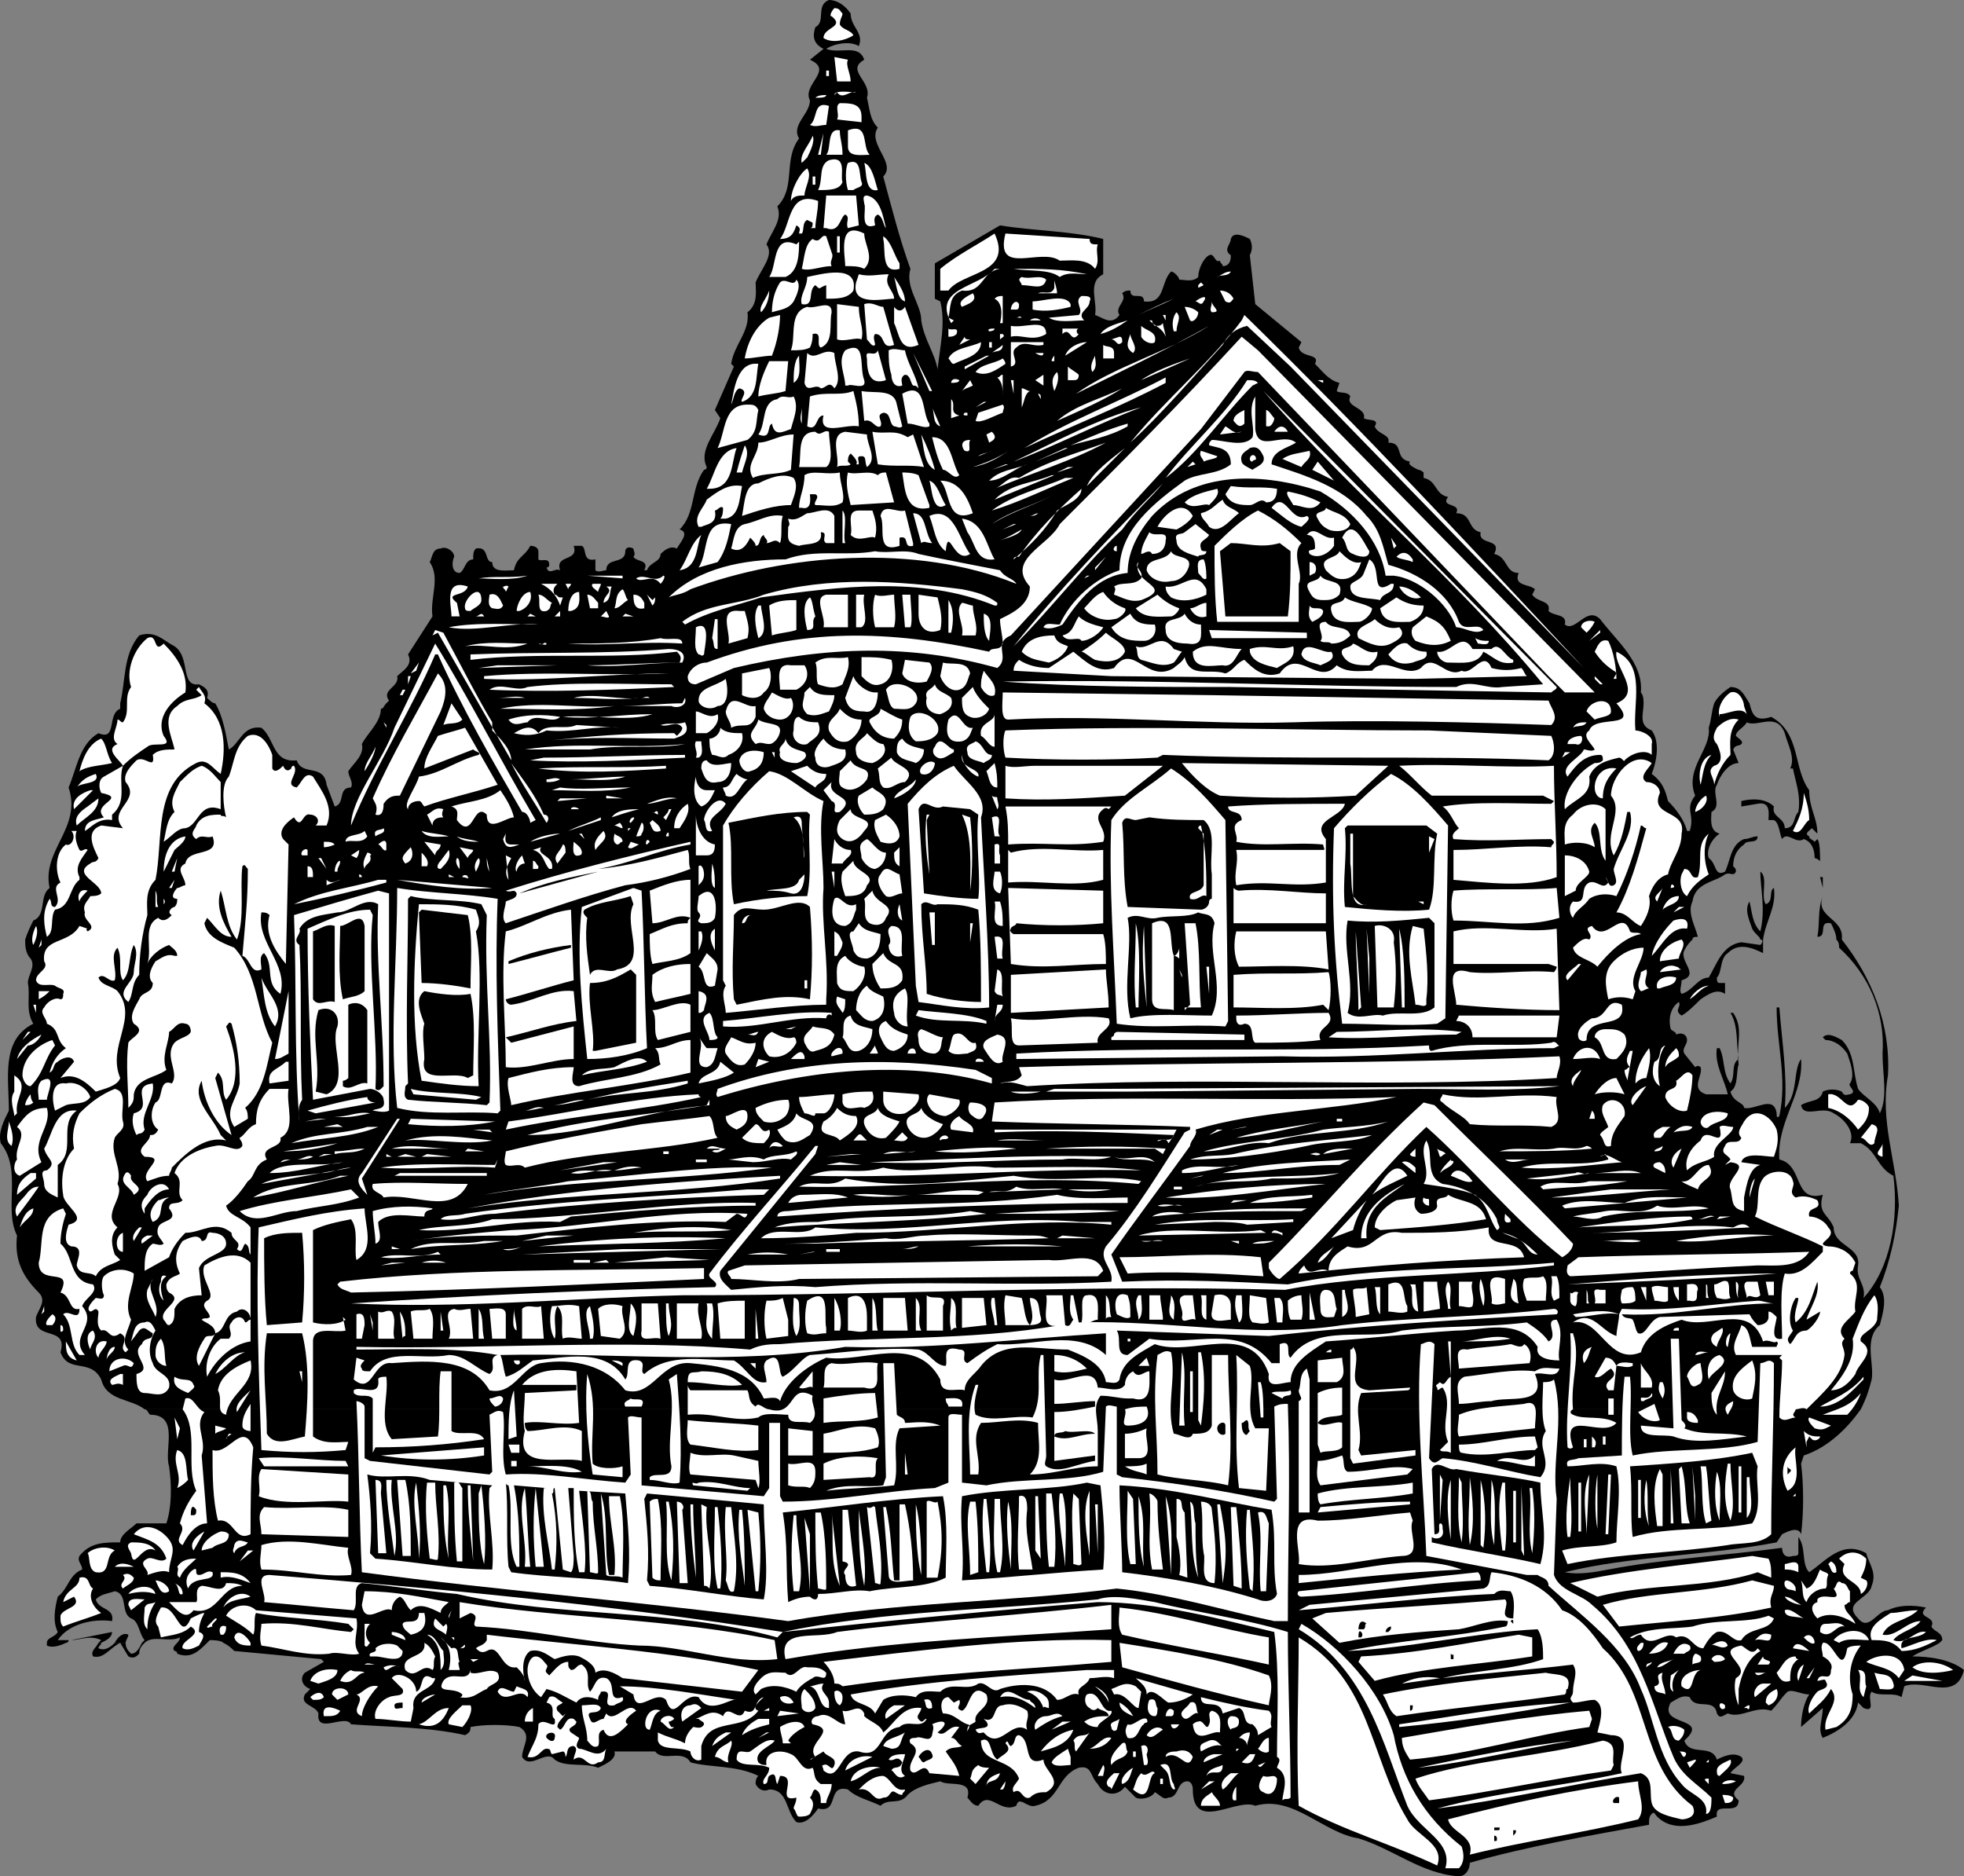
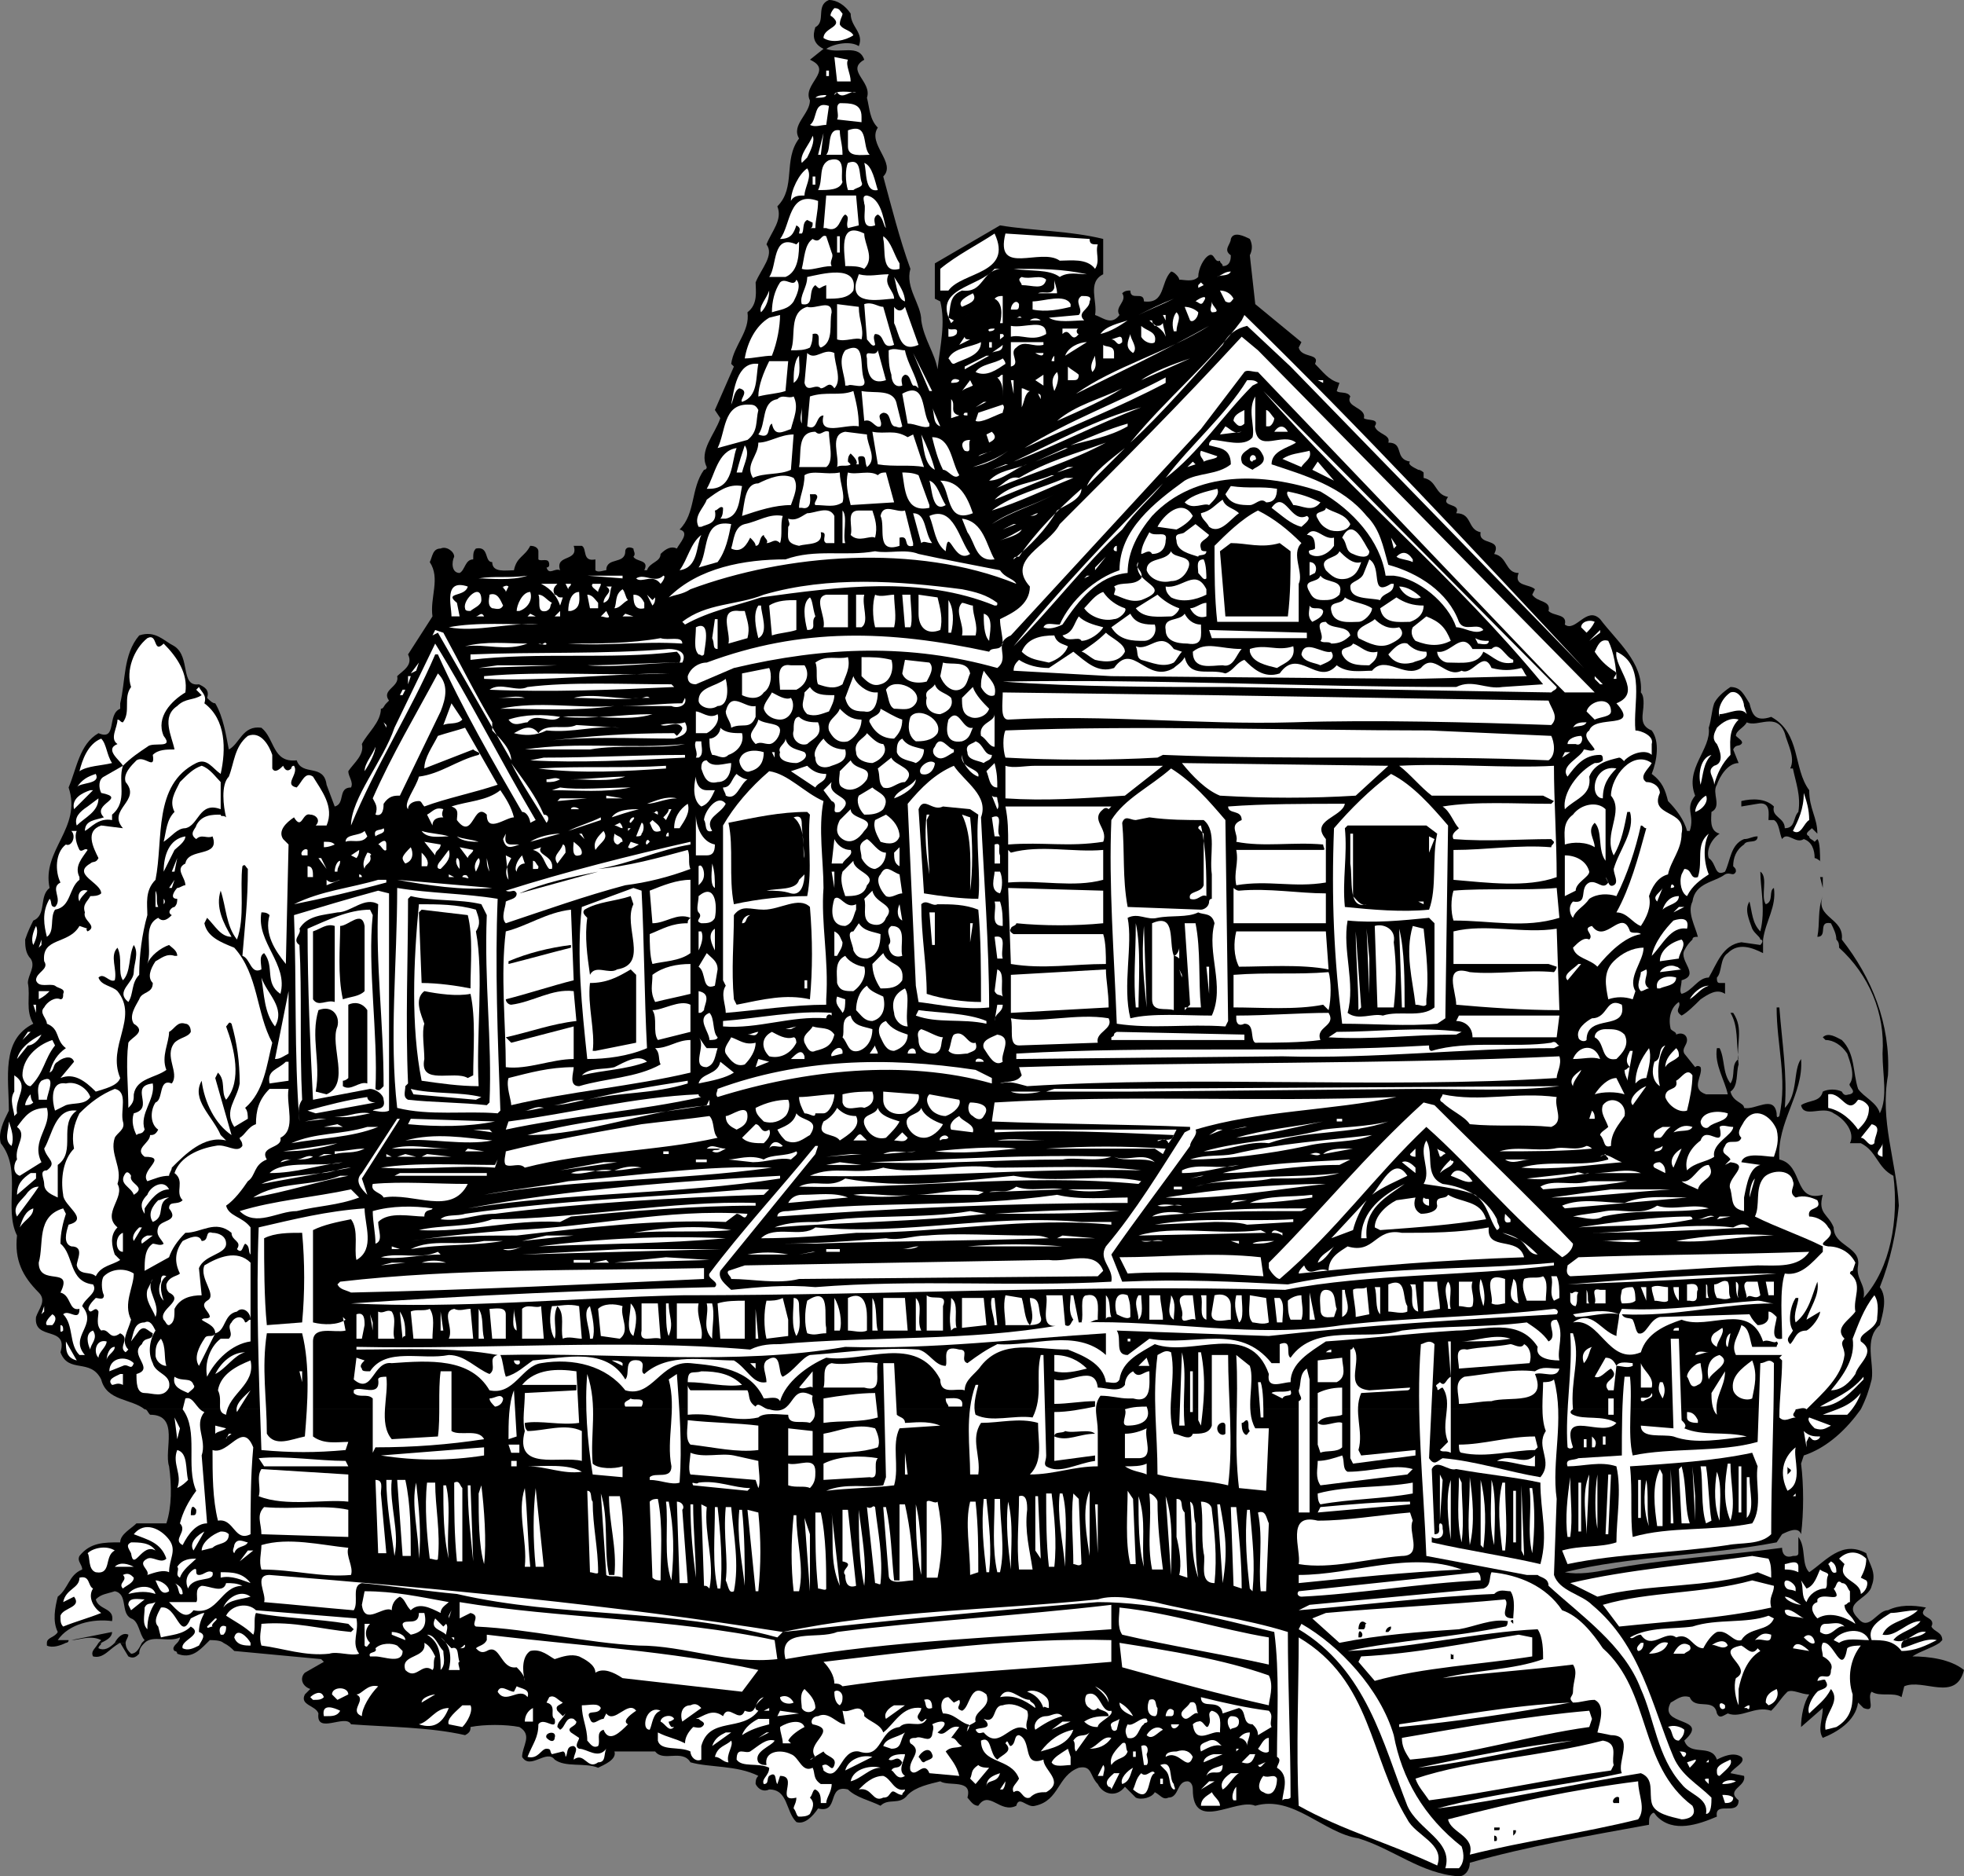
<svg xmlns="http://www.w3.org/2000/svg" width="723.266" height="691" version="1.2">
  <rect width="100%" height="100%" fill="#808080" stroke="none" />
  <g fill="none" stroke-linecap="square" stroke-linejoin="bevel" font-family="'Sans Serif'" font-size="12.5" font-weight="400">
    <path d="M24.266 605c-2 1-5 2-7 1v-1h7m20 0c-4 2-6 6-10 5-1-2 1-3 2-5h1c0 1-1 1-1 2 2 1 4 0 6-2h2m9 0c-1 1-2 2-2 4-1 1-2 2-4 1l-3-5h2c0 2 1 3 2 4 2 0 3-2 4-4h1m23 0c-3 3-6 6-11 4 0-1-1-1-1-1-1-1 0-2 1-3h11m638 0c-3 2-7 3-10 5 6 0 14 1 19 5-3 12-15 3-22 6l-1 4c-3-2-8 0-11-2-2 2 2 8-3 6l-2-2c-1 7-8 11-13 13-2-3 0-7 0-11l-8 7c0-4 1-9 3-12-3 0-6-2-8-1-3 3-3 4-6 7-6-2-11 3-16 1-2 1-3 2-4 0-1-6-8-1-10-6-3-1-5 1-7 2-5 9 15 5 5 14 2 6 10 1 12 7 2-1 6-3 9-1 2 2-3 4-4 6l5 1c1 4-7 5-2 9 0 6-9 0-8 6-7 3-16 6-22 0-1-1-1-2-2-1s-1 2-1 4c-22 4-45 8-66 14 0 3-2 5-4 5-14-1-24-10-37-14-13-2-24-16-38-12-7-3-23 10-23-6 0-2-1-3-2-3-4 0-3 6-7 6-2 1-3-1-5-2-1 2-5 3-7 2l-4-4c-3 4-8 3-10-1-3-3-2-7-7-6-8 3-7 12-16 14-3 1-6-4-7 0-6 3-10-6-14 0-2 0-3-2-4-3 2-7-7-4-10-6-4 1-9 2-12 5-3 4-7 1-10 4-4-2-9-3-12-6-8-2-3 9-11 7-2 3-5 6-8 5-4-4-3-12-10-12-2 1-4 0-5-2 0-1 0-2 1-3-8-4-18-3-25-5-3-5-10 0-13-4h-15c1 3-4 5-6 6-5-2-12 0-16-3-3-4-9 4-12-1 0-4 4-8-1-11-5-1-13-1-18 0 0 1 0 2-2 3-13-3-29-3-42-4-2-4-13 4-12-4-1-3-7-3-5-7l2-2c-3-1-4-4-2-6l7-4-1-1-32-3c-1-1-2-2-4-3h632m-697 0c0-2 3-2 4-4-2-4-1-9 0-13 4-3 4-8 9-10 0-2-2-3-1-5 4-5 9-5 15-5 0-3 4-5 6-7h11c2-6 2-14 1-21-2-6 4-19-7-19-1-1-1-2-2-2h632c-5 7-12 14-21 17l-1 3c1 8 1 18 0 26-1-3-5-1-7 0l-2 3c-26 5-54 5-78 11 5 1 11 0 16-1 21-4 42-5 64-8 0 2 1 4 4 3 1 0 2 0 2-1v-6c3 4 1 10 4 13 6-4 12-12 21-7 1 4 4 7 2 12-1 5-11 6-5 12 4 5 7-3 11-3 4-2 9-2 14-1-4 4 4 3 2 7 1 2 4 2 4 5l-1 1h-632c-1-1-4-1-5-1l-1 1h-11s1-1 1-2c-4 2-10-1-13 2h-1l1-1c-2-2-2-7-5-8-4-2-1-9-6-10-3 1-5 1-7 3 1 4 7 3 6 8-7-1-16 1-20 7h4c0 1-1 1-1 1h-7" fill="#000" />
    <path d="m36.266 605 1-1c-4-2-8 0-11 0l15-3c0 2-2 3-4 4h-1m6 0c1-2 3-4 5-3 0 1-1 2-1 3h-4m11-86c-5-4-14-3-16-11-4-8-12-2-15-10 3-10-10-4-9-13 1-3 4-6 1-9-6-6-9-12-8-21-5-10 2-24-6-34-1-4 1-8 3-12 0-12-3-26 9-32-3-5-1-10-2-15 0-3 3-6 1-9-2-2-2-5-2-7h614c-1 1-2 2-3 4-2 4 6 9-1 11 0 2-1 4 0 5 4-1 6-6 10-6 3-5 5-12 12-13l7 1c1-1 1-2 0-2h1v5c-4-2-9-4-13 0-3 2-2 7-4 9 0 1 0 2 1 2h2v4c-3-2-6 0-9 2-2 2-5 5-7 6-3-2 0-3-1-5-3 2-4 6-3 10 1 1 2 1 2 2 2-1 4 0 4 2s-2 3-1 5l4 5c1-1 2 0 2 0 1 3-4 8 2 10h8c-1-5-5-11-4-17h1c2 4 1 9 4 13 2-3 0-7 3-9-1-6 0-12-3-17h1c4 6 1 11 2 19-1 3 0 8-3 10 1 4 5 4 5 6 4 1 11-5 12 2 0 1 0 2 1 1 3-14-1-26-1-40h1c1 13 3 25 2 37 5-5 3-14 6-18 1 13-9 23-8 37 9 2 5 16 16 13-2 7 2 7 4 12 0 7 10 7 9 14-1 5 3 7 2 12 10-11 13-29 11-45-6-3-6-9-12-12h-4c2-4-2-9-6-11-4-3-11 2-12-3 3-2 7-1 8-5 2-1 5-1 7 0 1 2 2 1 3 1 3-1-1-3 0-4 2-3 0-8-1-11-2-3-5-5-8-5l-1-1c2-2 5 0 7 1 5 5 4 12 6 18 2 3 7 5 8 9 3-6 1-14 1-22 1-15-5-29-16-39 0-1 0-2-1-3h2c11 14 18 31 17 50-3 17 3 31 4 48-1 10-3 20-7 30 3 4 1 10 0 14-6 5-2 14-3 20-1 4-2 7-4 11h-632m206-346c1 0 1-1 1-1-3-6 3-12 5-18l-2-3 7-16-1-1c1-7 7-12 6-19 4-3 3-8 3-11 2-5 7-10 4-14 2-5 6-9 4-14 7-7 2-17 8-25-3-5 4-9 4-14-3-6 9-11 0-15l5-4c-4-2-4-5-3-8 4-2 0-8 5-10 3 0 6 2 8 5 0 5 5 7 3 12-3-2-9-1-12 1 5 2 12-2 14 4-7 4 3 8 1 14 1 4 1 8 4 11-4 6 7 13 2 18 3 11 6 23 10 34-2 7 4 13 4 19 1 7 5 12 6 18 1-9 3-17 1-25l-2-1V97l24-14c12 2 26 2 38 5v13c-6 3-2 10-3 15 3 1 6 4 9 0-2-3 3-5 1-8 1-1 2-1 3-1 0 4 5 0 5 4 8 1 6-7 10-11 1 0 3 2 3 3 2 0 5 1 7-1 0-3 2-7 4-8s2 3 4 2c0 1 1 1 1 2 3 0 3-3 3-4-3-2 0-4 0-6 1-3 5-1 7 0 1 2 1 4 0 6l2 18 17 14-1 2c1 4 8 2 6 6 3 3 5 6 9 7l-1 3c1 1 4 0 5 2-2 4 6 4 5 8 1 1 6 0 4 3 1 3 6 3 5 6 6 0 2 6 8 7-1 1 1 2 3 3h-263m385 86c1 4 2 7 8 5 11 6 8 19 14 27 0 7 3 10 3 16l-2-2c-1 1-3 2-1 3 0 1 1 1 2 2l1-1c1 1 1 6 1 8 1 1-1-1-2-1 0-3-1-6-4-7-3 2-6-3-8 0-1-2-1-6-3-7h-2c0-2 1-7-4-6l-6 1v-2c4-1 9-1 12 2-1 4 4 4 4 8 4 0 3-4 5-6 1-6-1-11-2-16h-1c2-4-1-9-2-13-3-8-10-2-14-4-1 2-4 3-4 5 1 1 3 2 2 3s-2 0-3 2l2 5c-4 0-7 5-8 8-2 3 2 8-2 10 0 2-1 7 3 8-3 2-5 6-4 9 3 2 2 7 6 5 2-4 2-10 7-12 2 0 3-1 5-1 0 3-4 1-5 3-3 2-4 5-4 8 1 1 1 1 1 2-1 2-2 0-4 1-4 3-11 3-12 10-2 4 1 9 2 13-1 0-2 0-2 1h-614c1-3 2-5 3-7 5-2 2-9 6-12-3-14 12-22 7-37 3-7 4-16 11-20 7 3 3-7 8-9v-2h35c3 5 4 12 5 17 4-2 5-9 12-8 5 4 4 13 13 12 2 6 10 1 11 9l3 8c4-1 1-7 6-7 1-2-1-4-1-6 2-3 6-6 5-10 2-4 7-8 7-13 1 0 1-1 2-2h463c0 4-2 8 3 10 3 4 2 11 0 16 4 3 5 6 6 10 3 3 6 7 7 11h1c2-6-2-8 2-13-4-10 6-17 5-25 1-3 1-6 2-9h13m-600 0c2-8 1-18 7-25 6-2 9 2 13 4 6 4 2 15 9 14 2 1 4 2 3 5 1 1 2 2 3 2h-35m98 0 1-1c-3-4 4-5 3-9 2-2 6-4 4-8l9-14c-1-7 3-14-1-20 1-2 1-5 4-5 2-1 5 1 5 3-1 2-1 6 2 6 2-1 2-5 5-5 0-2 0-3 1-4 5-1 3 5 6 5 0 4 5 3 8 3 1-5 4-5 6-9 2 0 3 1 3 2v3c1 1 4-1 4 2 0 1-1 1-1 1 1 3 3 0 5 1-2-6 7-3 5-9h3c2 1 0 6 5 5v4c1 1 3 0 4 0 0-5 7-2 7-7 0-1 1-2 3-1 0 1 1 2 0 3 1 2 6 1 4 5h1c1-3 5-3 5-6 2-2 4-3 6-2 1-2 5-6 1-7 6-6 4-15 9-22h263c1 0 2 1 2 1v2c5 1 4 6 9 7-3 4 5 2 3 6 6 0 4 6 9 7-1 5 8 2 5 8 5 1 4 7 9 7-2 5 4 4 6 6l-1 2c2 3 7 2 6 6 2 2 7 1 6 5 4 3 8-7 13-2 6 8 16 16 15 27 1 1 1 3 1 4h-463m489 0c1-2 3-4 6-6 4 0 5 3 7 6h-13" fill="#000" />
    <path d="M648.266 346c0-1-2-2-3-4-1-3-3-7-1-10 1 4 1 8 4 11 2-8 0-16 0-22 3 2 0 9 2 12 3-1 1-5 3-6 1 7-3 12-4 19h-1m28 0c0-2-1-4-2-6-5-1-1 5-5 5 1-5 0-10 2-15-3 8 8 8 7 16h-2" fill="#000" />
    <path d="M310.266 5c0 1-1 2-1 4 1 2 4 2 5 4-3 2-8 3-11 1 0-4 8-4 3-8-1 0 0-2 1-3 2 0 2 1 3 2m2 17c-1 2 1 5 1 8h-5l-1-9 5 1m-8 4h1v2h-1v-2m11 8c-2-1-5 3-7 0l-1 1c0-2 6-1 8-1m-11 1c0 1-2 1-4 1 1-1 3-1 4-1m13 8v2l-9-1c1-2-1-5 1-6 4 0 8 0 8 5m-13 3c-2 0-4 1-6 0 3-2 1-9 7-7l-1 7m5 2c0 3 1 5 1 9h-6c2-2 0-10 5-9m11 9c-3 0-8 1-8-3v-6c8-3 5 6 8 9m-19 0 2-8-1 8h-1m-4 1-2 2c-1-3 3-7 4-10 1 2-1 6-2 8m13 9c-1 3-5 3-9 3 2-4 0-9 4-11 7-2 4 6 5 8m7 0c1 2-2 2-3 3h-2c-1-3-1-8 0-10 5-2 4 4 5 7m6 3c-5 1-4-7-5-10 3 1 4 7 5 10m-26-8c2 3-1 7-1 10-2 0-4 0-5 2 0-4 3-10 6-12m2 3h1v3h-1v-3m17 18-4 1c-1-2 1-4-1-5-2 1-2 7-7 5h-1l1-12h11l1 11m10 1c-1-1-1-4-3-5-2 1-1 3-1 4-6 2-3-6-4-8 0-1-1-3 1-3 5 1 6 8 7 12" fill="#fff" />
    <path d="M301.266 74c0 4-1 7-1 10h-2c1 0 1-1 1-2l-2-1c-2 1-1 4-2 5h-1c0-1 1-2-1-3-1 3-2 5-6 5 4-5 3-18 14-14m17 12c0 4 4 9 0 13-2-1-4-1-7-1 0-4-3-17 7-12m83 2c0 2 1 2 3 2-1 3 1 6-1 9-3-4-9-3-13-3-7-5-24 6-20-10l31 2" fill="#fff" />
    <path d="M349.266 107h-3v-8c6-5 14-9 20-13 7 15-12 14-17 21m-43-14c1 2-1 3 0 5-4 0-8 2-11 1 1-4 1-9 4-11 3 2 3-2 5-1l2 6m25 4v2c-7 2-5-7-6-11v-1c3 2 4 7 6 10m-23-10h1v6h-1v-6m-15 3 1-1c0 4 0 11-5 13h-6c3-4 1-16 10-12m107 11c-3 0-7-1-10 1-4-3-11-2-17-3h1c9 0 17 0 26 2" fill="#fff" />
    <path d="M368.266 99c-7 1-6 9-14 8-5 2-4 6-5 10l2 1-1 1c-7-13 10-13 16-20h2m85 1c-1 2-4 1-5 2 2-1 3-2 5-2m-139 7c-2 3-6 3-10 3v-5c-3 1-2 2-4 0-3 2 0 8-5 7-1-3 2-6 2-10 5-1 19-5 17 5m13-6c-2 4 2 6 2 9-4 0-16 3-14-6l1-3c4 1 7 0 11 0m6 10c-3-1-3-6-4-9 2 3 4 6 4 9m52-8c-1 4-5 2-9 2 0-1-2-2 0-3 3 1 7-1 9 1m-93 8c-2 3-5 3-8 4 0-4 1-8 3-11 2-2 5 2 6-1 2 2 0 6-1 8m97-3h-7c2-1 5 1 6-2v-3c0 1 1 3 1 5m53-4 1 1-2 1v-1l1-1m12 6c-1 1-1 2-3 1l-2-4c2 0 4 1 5 3m-174 5c-1-2 2-5 3-8 0 3-1 6-3 8" fill="#fff" />
    <path d="M354.266 113c-2-2 2-4 4-5 2 3-2 4-4 5m18-5h6-6m-3 11h-1s2-7-2-9c1-1 2-1 3-1v10m32-8c0 3-5 4-2 7-4 0-10 1-13-1l11-1c2-2-2-5 1-7 2 0 4 0 3 2m42 0c-1 2-2 0-3 0 1-1 5-3 3 0" fill="#fff" />
    <path d="M394.266 112v1c-4 1-9 2-14 1v-3c4 0 12-3 14 1m38-2c-4 2-9 4-13 6 4-2 8-4 13-6m-57 2c0 1 0 2-1 2h-2c0-2 2-4 3-2m71 3c-1-1 0-2 0-4 0 2 4 4 0 4m-117 12c-5 2-3-4-7-4-1 1 0 3 0 4-1 1-2-1-3-2l-1-13c3-1 5 1 7 1l4 14m34-15c-3 2-7 3-9 6 2-3 6-4 9-6m-57 3c-1 4 1 11-4 13-2-1 1-6-3-5 0 1 0 3-1 5-2 1-4 1-7 1 2-5-1-14 6-16 3 1 9-3 9 2m10-2c0 5 2 8 1 12-2-1-6 1-9 0v-13l8 1m17 0 5 14c-7 3-7-4-9-8v-6s2 3 4 0m108 2c0 2-2 4-3 3l-2-5c2 0 4 1 5 2m-8 7h-1c-1-3 0-6 1-7 2 2 0 4 0 7m-149 9c-3 0-7 1-10 1 1-6 4-12 9-15l4-1c0 4-1 10-3 15m145-13-1-2h1v2m-53-1h-2c1 0 1-1 2 0m207 129-108-111-16-15c-4 1-7 3-9 7-11 12-23 26-34 36 13-16 29-29 41-45l1-2c43 42 84 86 125 130m-200-128h-4c1-1 3-1 4 0m32 0c-3 2-6 4-10 5 2-3 7-4 10-5m9 0c0 1 1 2 1 2 2 0 2 0 3-1 0 1 1 4 1 5-1-3-4-4-6-6h1m-39 5c-5 3-9 0-13 1v-4c5 1 13-3 13 3m40 3c-1 1-4 0-5-2v-4c2 2 6 2 5 6m-29 19c14-10 33-15 49-25-16 9-33 17-49 25m-30-24c0 1-2 1-2 1-1-1 1-1 2-1m31 0c-1 0-1 2 0 2-3 4-3-3-6 0v-2h6m-45 2c-1 1-2 1-3 1v-3c1 1 4-1 3 2m17 0c1 1 0 1-1 2v-2h1m48 7c-3-2-2-4-1-7 0 2 3 5 1 7m-4-4c-2 2-2-1-4-1l3-1c1 0 1 1 1 2m-56-1-4 2 2-3c0 1 1 1 2 1" fill="#fff" />
    <path d="M587.266 255h-11l-6-6-107-112c-2 0-4-1-5 0l-16 21-70 76c-7 3 0 8-5 12-32-9-63-8-97 0l-14 6c-3 0-3-2-3-3 1-3 4-5 7-5 35-13 67-12 104-4 1-2 4 0 5-3 0-3-1-6-1-9 4-2 11-5 11-12-9-10 7-15 11-23 23-23 44-44 67-69l6 5 124 126m-236-121c-1 0-1-1-2-2 2-4 8-4 12-6 0 5-6 6-10 8m13-8h1v2h-1v-2m20 1c-4 1-7-2-10 1-3 2 2 6-2 7v-9h12v1m8 4c1-3 5-5 8-5l-8 5m-23-4c0 3-3 2-4 3 1-1 3-2 4-3m41 3v2h-4v-5c1 1 4 0 4 3m-92 10c1 4-5 1-6 2h-1c0-4-3-9 0-13 8-4 5 6 7 11m20 3c-1-1-1-1-2-1-1-1-1-4-3-4-2 1-1 3-1 4-3 1-4-2-4-4-1-3-1-6-1-9 2-1 4 0 6 0 1 5 4 9 5 14m-12-3c-6 2-7-3-7-8-1-4 3 0 4-3l3 11m-19-10c0 4 3 10 0 13-2-3-3 0-5 0-2-2-5 2-6-2l1-11c3 3 6-2 10 0m77 0c0 2-3 0-3 0h3m-42 14-6-14 7 14h-1m-48-13c0 4 1 8-2 10 0-3 0-8 2-10m69 0h1l-9 5v-1l8-4m39 6c-1-2 0-4 1-6 0 2 1 4-1 6m-14-6v2h-1c0-1 1-2 1-2m-18 3c-3 2-7 5-11 3 2-3 7-3 10-5 0 0 1 1 1 2m50 6c4-3 12-6 18-8l-18 8m-131 4c-3 1-6 1-10 2 0-4 2-9 4-13h7l-1 11m-10-10c-1 5 0 12-6 14-1-1 3-4-1-5-2 1-2 4-3 6 1-5 2-16 10-15m118 4c0 2-1 2-2 2h-2v-5c1 1 3 2 4 3m-9 6c-1-3-1-5 1-7 1 2 0 5-1 7m-19 2c0-3 0-5-2-7 1 0 1-1 2-1v8m12-6 3-2v4l-3-2" fill="#fff" />
    <path d="M429.266 141c-17 9-35 16-52 24 16-10 35-17 52-26v2m-76-1c0 1-2 1-3 1 0-1 1-2 3-1m19 0h1v5l-1-5m91 1-2 1c-11 11-20 25-32 34 9-12 22-23 30-36 2 0 3 0 4 1m24-1v1l-2-1h2m-129 2c-2 1-3 1-4 2l3-4 1 2m31 13c7-6 16-8 24-12-6 4-15 8-24 12m-10-11c-2 1-2 4-3 6v-7c1 0 2 1 3 1m-65 0c1 4 2 8 2 13-5-1-15 4-13-4-3 0-2 6-6 4l1-11c6-2 11 0 16-2m16 5 2 8c-1 1-2 0-3 0-2-1-1-5-4-5-3 1 0 3-1 5-2 1-3-3-6-2l-1-11c5 1 12-1 13 5m243 104c0 1-1 1-2 2l-118-2c-27 0-57 0-84-2 56-1 111 2 167 2 6-3 11 1 17 0l15-1c-33-40-69-69-103-108l108 109m-231-97v1c-2 1-5-1-8-1l-2-11c9-5 7 7 10 11m41-10v1l-1-2s1 0 1 1m-91 0c2 4 0 8-1 12-3 1-6 3-7-2-2 1 0 6-5 4 3-4 1-12 7-13 2-2 4 0 6-1" fill="#fff" />
    <path d="M462.266 158c1 9 10 1 15 5-3 2-9 3-9 8 12 4 26 8 35 19 5 5 6 11 8 18 11 3 22 10 26 21 2 4 7 0 9 3-3 2-7-1-10-1-3-9-14-18-23-19h-3c-2-13-12-24-24-31-21-7-46-8-62 9-5 6-9 13-9 21-11 1-18 10-24 19-2 1-5 2-7 1 1-2 3-1 6-1 4-9 13-17 22-20 0-15 13-25 24-33 5-3 12-2 17-6 0-3-1-5-4-6l-4-1c0-1 0-1 1-2 4 0 12 3 15-1 1-4-2-10 1-15v12m-109-5-3 1v-7c2 2-1 5 3 6m6-3 3-2h1l-4 2m10 2c-3 1-8 4-10 3l1-3 9-3c1 1 0 2 0 3m-90-1c-1 4 0 8-4 11l-11 3c3-6 2-16 11-16 2 0 3 0 4 2m141-1c-16 6-31 14-47 20 15-7 31-16 47-20m-74 7c-3-1-2-5-3-7l3 7m-51-1c-1-2 0-4 0-6v6" fill="#fff" />
    <path d="M458.266 156c-2 2-3 0-4-1 0-2 2-3 4-4v5m11-2c0 1-1 3-2 3h-1v-6c1 0 2 2 3 3m-113-1c-1 0-2 0-1-1h1v1m59 4c-7 4-14 5-21 7 7-3 14-6 21-8v1m59 2h-5c2-3 4-2 5 0m-17 0-8 1 2-3c2 1 3 3 6 2m-75-1-3 2 3-2m-77 1c0 4 2 11-1 13h-10c1-5-1-13 6-13 2 2 3-1 5 0m29 2 2-1 4 12c-5-1-11 0-17-1l-2-12c5 1 8-1 13 2m30 2-1-3 2-1c2 2 1 3-1 4m-45-3c0 4 4 9 0 12-1-2 0-4-2-4s-1 1-1 3h-1c1-1-1-3-2-4-1 1-1 2-1 3l1 1c-1 1-4 0-5 1 1-4-3-12 3-13l8 1m-28 13c-4 2-10 1-14 3-3-5 2-8 2-13 4 0 8-3 13-3l-1 13m53 0c-4-2-4-8-5-13 2 4 4 9 5 13m9 2c-2 2-4-2-6-2-2-4-3-8-4-12 7 0 7 9 10 14m7-11v-2 2m-3-2c-1 2 1 5-2 4-1-1-2-4 2-4m50 1c-13 7-27 11-41 17 3-1 5-5 9-4 10-6 21-9 32-13m-134 11h-2c1-4 2-7 3-10 2 3 0 6-1 10m127 5c2-5 9-10 14-14l-14 14m-129-14c-2 5-1 15-10 15h-1c3-5 4-14 11-15m121 0h1l-12 5 11-5" fill="#fff" />
    <path d="M465.266 168c1 3-3 4-4 5-2-1-4-2-4-3-1-3 2-4 3-5 3-1 4 1 5 3" fill="#000" />
    <path d="M360.266 168c1-1 3-1 5-2l-5 2m11-2c-4 3-8 5-13 6 3-1 9-3 13-6m77 2c0 1-3 1-5 2 0-1-2-2-1-4l6 2m34-2c1 3-2 4-3 6l-7-3c3-2 6-2 10-3m-20 2c1 2-1 1-1 2-1 0-1-1-1-1 0-1 1-2 2-1m-25 4 2-2 1 1-3 1m46 1 2-3 6 7-8-4m-118 0 5-2h1l-6 2m-1 4c4-4 9-4 14-6-4 1-9 6-14 6m25-3 4-2h2l-6 2m-66 1c1-1 2-1 3-1l3 11-16 1c-1-4-2-8-1-12 3 1 8-1 11 1m19 11v1c-9 2-9-7-10-13 1 0 4 0 6 1l4 11m-33-12c0 4 2 8 1 11-3 2-6 1-10 1-1-1 2-3 0-4h-2c0 1 1 6-3 5h-1c0-4 2-7 2-12 3-2 8 0 13-1m79 1-22 9c6-6 14-6 21-9h1m-96 1c2 3 0 7-1 10-6 0-12 2-18 4 1-5 1-12 6-12 4-2 9-4 13-2m103 0c-10 4-20 9-30 12 8-6 18-8 27-12h3m-47 10c-5 3-5-6-6-9 3 1 4 6 6 9m10 3c-10 4-8-8-12-12 7 0 10 6 12 12m55 6c-14 13-26 29-40 43 16-20 36-41 55-60-5 6-10 10-15 17m-140-16c-1 5-1 11-6 12h-2c1-1 1-3 1-4-1-1-2 1-3 1 1 5-3 5-5 6h-1c-2-4 2-7 3-10 4-3 8-6 13-5m197 1c0 3-1 5-4 5-2-2-4 1-6 1-3 0-7 0-9-4l2-3c7 1 11 0 17 1m-72 0c0 4-6 6-9 8-4 7-10 13-16 18 0-1 1-1 2-1 6-9 15-18 23-25m50 0c1 2-1 4-3 6-2-1-6 2-9-1 3-3 8-4 12-5m38 5c-3 4-7 1-10 1-1-2-3-4-2-5 5 1 8 2 12 4m-98-3c-7 4-15 6-23 11 7-5 16-7 23-11m68 7c-3 2-7 8-11 5-1-2-3-3-3-5 4-1 5-3 8-5 1 3 4 3 6 5m23 5c-4-1-7-4-11-7 5-7 7 6 13 3 2 1-1 3-2 4m-40-4c-1 2-4 4-6 5l-7-1c2-4 9-11 13-4m58 3c-1 3-6 3-8 2s-3-2-4-4c-2-3 3-2 3-4 3 2 7 2 9 6m-161 7v1c-4 1-1-4-5-3v3c-9 3-5-7-7-11 1-5 6-1 9-2l3 12m-29-10v10h-3c-2-1 1-4-2-4 1 5-5 4-8 5-5-1-4-3-4-7 1-1 0-2 0-3 3 1 5-1 7-2 3 0 8-3 10 1m14-2c1 3 2 6 1 10-2-1-6 2-9-1 1-3-2-9 3-9h5m-10 12h-1v-12c2 2 0 9 1 12m168 0c-4 4 1 11-1 15v14h-30c-1-9-1-18-1-28 4-4 10-10 16-13 6 3 11 7 16 12m-136 0c-2 0-3-1-4 0l-3-11c5 0 4 7 7 11m39-11c-1 1-2 1-3 1 1 0 2-1 3-1m-94 1c-1 3 0 7-1 10-2-2-3 0-5 0 1-1-1-2-1-3-2 1-1 4-3 4 0-1-1-2-2-3-1 2-3 6-7 4 1-3 1-8 5-9 5-1 9-4 14-3m69 14c-6 4-8-11-9-1-4-3-4-8-6-13 9-4 11 9 15 14m9 2c-7 1-7-6-10-10l-2-5c8 1 9 10 12 15m3-11 4-2h1l-5 2m76 2c-1 2-4 2-3 5 0 1 1 1 2 1 0 2-3 1-3 2-3-1-8-2-8-6-1-3 2-2 3-3l4-3 5 4" fill="#fff" />
    <path d="M269.266 193c-1 5-2 10-5 14l-7 2c4-6 1-18 12-16m107 2c-1 2-5 3-8 4 3-1 6-3 8-4m115 6c-2 3-6 5-9 3-1-2 1-1 2-2 0-2 0-5-3-5 3-4 6 2 10 1v3m13 2c0 3-4 2-6 1-3-1-2-4-4-6 4-8 8 2 10 5m-75-4c0 2-1 5-5 5-1-2-3 0-4 0 0-3 2-6 3-8 2 2 7-1 6 3m-179 11c3-4 4-10 8-13-2 4-1 12-8 13m263-8-1-4 2 3-1 1" fill="#fff" />
    <path d="m471.266 200 4 3c0 8 0 16-1 24h-23l-2-24 4-3c6 0 11 2 18 0" fill="#000" />
    <path d="M411.266 203c-2 0-1-2 0-2v2m-73 1c9 2 20 4 30 6 2 3 5 3 6 5-37-15-85-11-120 2-3 2-6 2-8 3 11-11 28-14 43-14 11-4 22-1 33-3 5 1 11-1 16 1m99 6c-1 2-3 4-6 4-4 1-8-1-9-4 0-5 7-3 9-7 1 3 9 1 6 7m64-3c-1 3-2 5-5 6-4 1-6-1-8-3-3-5 4-4 5-7 2 2 5 5 8 4m19-1v1c-2-1-5-1-6-2 2-2 4-2 6 1m-113-1-4 5v-1l4-4m37 8c-1 1-2-1-3-2 0-2-1-5 2-5 1 2 1 6 1 7m68 2h1c0 4-4 3-5 6-4-1-11 0-11-5 0-2 4-2 5-5l2-5c5 3 0 14 8 9m-92 6c-4 1-7-1-10-2 0-1 1-2 0-3 3-2 7 0 10-3 1-3-3-4-1-6-3 8 14 9 1 14m64-10-2 1v-5c2 0 3 2 2 4m-279 1h3-3m38 3c-3-4-7 0-9-2 3-2 7 2 10-1 1 0 0 2-1 3m-49-3c-6 2-14 1-18 1 6-1 11 0 18-1m22 0h13v1l-13-1m183 1 1-1h1l-2 1m94 6c-2 2-4 2-6 2-3 0-4-1-5-3-3-5 3-3 4-6 2 3 9 1 7 7m-49 0c-4 2-9 3-13 1-1-1-2-2-2-4 6 1 11-7 15 1v2" fill="#fff" />
    <path d="M367.266 222c0 1 0 1-1 1-27-11-57-7-86-3-9 3-19 5-28 10l-1-1c9-7 20-6 30-10 24-7 50-5 73-2 5 1 9 2 13 5m-162-7c-1 1-2 2-1 4 1 0 1 1 2 1h1l-1 3c-1-3-3-6-7-8h6m5 0c0 1-1 1-1 2l-1-2h2m11 0c0 1-1 2-1 3-1-1-3-2-2-3h3m-35 3c0-1-1-1-1-2-1 1 1-1 2 0l-1 2m39-2c-1 2 0 5-3 6 0-3 4-4 1-6h2m-53 0c-1 4-9 2-4 6l1 5h-3c0-4-3-14 6-11m351 4c-2 1-6 0-8-4 3 0 6 2 8 4m-292 1c-2 1-3 3-5 3 1-2 0-5 3-7 1 1 1 3 2 4m-54 0c0 2-3 3-4 4-1 0-2 0-2-1-1-3 6-10 6-3m18-3c1 3-1 6-4 7h-1c0-2 2-7 5-7m18 0c0 2 1 6-3 7h-1c0-3 1-7 4-7m201 6c1 1-2 4-4 4-4 1-9-1-11-4 2-2 4-5 7-6 2 3 5 5 8 6m-229-1c-1 2-3 1-4 1-2-1-1-4-1-5 3-1 4 2 5 4m18-1c-1 1 0 2-2 3-4 1-2-4-3-6 2 0 3 2 5 3m34 0v2c-4 1-4-3-4-5 2 0 3 1 4 3" fill="#fff" />
    <path d="M318.266 219c-1 4 2 10-1 12h-2v-12h3m11 0c0 4 1 8 0 12h-7c-1-4-1-9 0-12 2 1 5 0 7 0m-109 3v2h-3l-1-5c2 0 3 2 4 3m21-2c0 1 0 2-1 3l-2-4 2 2 1-1m71 11h-9c1-4-4-11 1-12h8v12m23-12c0 3 1 10 0 12h-2l-1-12h3m10 1c1 4 2 8 1 12-5 2-8-1-8-6v-7l7 1m89 4c0 1-2 3-3 3-4 0-10 1-13-3l8-5c2 2 5 4 8 5m-134 3c-2 2 1 5-3 5-1-4-2-10 1-12 1 1 1 4 2 7m205-3c0 2-3 5-5 5-3 0-9 1-10-4-1-4 4-2 5-5 3 2 7 2 10 4m19-1c0 3-2 5-5 6-4 0-10 1-11-5l6-4c3 2 6 3 10 3m-231-2v11c-3 1-6 1-9 2l-1-11c3-2 7-2 10-2m57 12h-1v-12c2 3 2 8 1 12m8-10c0 4 2 7 1 11h-5c1-4-3-9 0-12 1 0 3 1 4 1m86 4c-3 1-5-1-6-3 2 0 4-2 6-2v5m43-2c0 2-2 3-4 4-2-2-1-4-1-6 1 2 4 0 5 2m-207-2c0 3 3 10-1 12-1-4-2-9 0-12h1m-76 4 2-2v2h-2m70-2c1 4 2 6 1 10l-7 2c1-4-4-13 4-12h2m-50 2c0 1-2 0-3 0l2-2 1 2m-46 0h-3c1 0 2-2 3 0m51 0 1-1 3 1h-4m135 9c-2-2-2-7-2-10 4 1 2 8 2 10m-170-9 1-1 2 1h-3m231 3c1 3-1 6-4 6-4 0-9 0-12-5l7-5c2 4 6 4 9 4m17 0c0 4 1 8-5 7-4 0-8-1-8-5-1-5 5-3 7-6 1 2 3 4 6 4m-36 1c-1 2-5 5-8 5-1-2-5 1-7-2 4-1 4-4 6-7 2 2 5 3 9 4m128 5c-4 2-8 2-13 0-1-1-2-3-1-5l5-4c5 2 7 4 9 9m-19-5c3 3-1 5-3 6-4 2-8 0-12-2-2-4 4-5 6-7 2 2 5 4 9 3m-251 8c-2 0-1-2-2-4l1-7h1v11m233-5c-2 2-4 3-7 3-1-1-3 0-4-1 2-2-3-7 2-7 2 3 8 1 9 5m90-5c-1 2-2 3-3 4l-2-2c0-2 3-3 5-2m-389 1c-10-1-23 3-33 1 10-2 24-1 33-1m13 0h3-3m9 0h2-2m39 11c-1 1-1 0-2 0-2-2-1-6-1-10 6-3 3 8 3 10m-96-8c6 11 12 23 18 33v3c3 3 7 7 7 11l-27-47-2 1 1-2 3 1m318 2h-35l-1-3 36 1v2m104 1 4-4v1l-4 3m-171 4c-2 4-7 4-11 3-2-1-4-3-5-3 3-2 6-4 9-7 2 2 7 4 7 7m-21-2c-1 3-4 5-7 6-4-1-7-1-10-4 2-5 7-6 12-6 1 3 3 3 5 4m-333-1c5 5 9 11 8 18-5 3-11 9-8 16 4 5-4 2-6 4-3 2-6 4-9 7-2 6 2 13-4 18v2c-5-1-8 3-10 4 0-4 4-4 7-5-5-5 9-7-1-9-1-2-1-5 1-6l7-4c-1-2-7-6-2-8-3-2 0-6 0-9 1 0 1 1 2 1 3-4 0-9 3-13-2-6 1-14 6-18 4-2 2 6 6 2m191 0c-15-1-27 1-42 0 11 0 23 0 34-2 3 1 8-1 8 2m184 3c-1 1-2 3-3 4-4 2-8 0-12-1-2-1-1-3-2-5 5 2 9-6 14 1l3 1m113-4c0 2-3 1-4 1l-1-2c2 1 3 1 5 1m47 14h-1c0-1 2-2 0-3-3-2-5-4-7-7 1-2 2-5 5-4 2 4 3 10 3 14" fill="#fff" />
    <path d="M549.266 239c3-3 5 3 8 4v1c-5 1-7-2-11-4-2 5-8 4-13 4-2 0-4-2-4-4 5 1 9-8 13-1h7m-355-2c-8 3-15 0-23 1 8-2 15-1 23-1m7 0c0 1-2 0-3 0 2 1 2-1 3 0m306 3c0 3-2 4-3 5-4 0-8 0-10-4-1-3 3-2 4-4 3 1 5 4 9 3m18 0c1 3-3 3-5 4-4 1-7 0-9-3 1-1 4-5 7-4 2 2 4 3 7 3m-328 62-2 1c0-1-1-4-3-4-11-19-22-38-31-58h-1c-9 21-22 41-31 63 0-10 12-24 16-36l15-31c13 21 24 43 37 65m260-63c-2 2-3 7-7 6-4 0-11 2-11-5 5-4 10-1 18-1m19-1c1 5-3 6-6 8-4-1-9-2-10-6v-1c6-2 10 1 16-1m14 2c2 3-2 4-4 5-2-1-6-1-7-4 1-6 8 0 11-1m-239 4c-13 0-24 2-35 1 11 0 23-1 34-1 1-2 0-3-1-4-24 3-51 0-76 3v-2c24-1 49 0 73-2 3 0 7 1 5 5m351 25c2 0 7 2 6 5v4c-2-2-7-1-10 2 0 1-1-1-2-1-4 1-9 2-11 7 1 7-5 8-9 12-1-6 5-14 11-17 1 0 2 0 3-1 0-1 0-2-1-2-6 0-9 4-12 8-3-4 5-7 6-10 1 0 3 1 4 0-1-2-5-5-2-7 2-6 19 0 10-10 10-4-1-13 0-19 11 5 6 19 7 29" fill="#fff" />
    <path d="M410.266 246c7-10 12 6 22 0 1-1 3-2 4-4 2 8 9 4 15 6 3-1 4-4 7-5 3 3 7 7 13 5 7-10 14 5 21-3 4 3 9 2 13 2 5-6 12 3 18-1 5-6 9 4 15 1 4 2 8-8 11-1 4 1 7 1 11 0 1 1 1 2 2 3l-41 1-112-1-36-2c0-2 1-3 2-4 3 2 7 3 11 3l9-6c5 4 9 8 15 6m-82-3c1 3 0 8-4 9-3 1-5-1-7-3v-7c4 0 7 0 11 1m-16-1c1 4-1 7-2 10-3 2-6 1-9 0-1-2 0-6-1-8 4-3 8-1 12-2m30 2c2 2 0 5-1 7-4 1-8 0-9-3l1-5 9 1m-191 4 3-4-1 3-2 1m206 0c-1 2-1 5-4 6s-6-2-7-5l1-5c3 1 9-1 10 4m-181-2 7-1h22l-29 1m120-1c2 3 1 7-3 9h-6c0-3-2-10 4-9h5m-89 0h5-5m74 10c-2 3-6 2-8 1v-8l10-2c1 2 1 7-2 9m85 1c-2 1-4-1-5-3 0-2 0-3 1-6 2 3 5 5 4 9m-204 6-15 31c-2 0-4 0-6 3 0 1 0 5-3 4 1-3 0-4-1-6 7-16 16-31 24-46 4 4 3 9 1 14m84-14c-22 0-45 3-68 2v-1c22-2 46 0 68-1m-96 1h1l-1 3v-3m172 6h1c0 3-1 8-5 7-4 0-6-1-7-5l3-8c1 3 5 6 8 6m265-5v-1l3 3h-1l-2-2m-320 0c1 4 1 10-3 10-3 2-7 0-7-2 0-5 6-5 10-8m-19 3c-21 1-46 2-68 1 4-3 10 1 14-1 16-2 35-1 53-1l1 1m89 6c-2 3-5 2-8 2-2-1-2-4-3-7 3-5 14 0 11 5m13-2c1 3-1 5-4 6-3 0-6-2-5-6-1-3 2-3 3-5 1 3 4 3 6 5m-43-1c0 2-1 4-2 6-3 1-5 2-8 1-3-3-1-5-1-8l2-2c2 3 5 3 9 3m-232 3c8 6 8 17 6 26-3-2-5-6-9-4-16 8-12 28-15 43-4 4-3 9-3 13-2 7-3 15-3 22-3 3-2 7-4 10-5-4 2-7 2-11 0-3 2-7 0-10-2 4-1 10-4 13-2-3 0-8-2-12-3 3 0 8-1 12-2 1-4-3-6-1 1 3 5 3 7 5 8 10-4 20 1 32-1 3-6 4-9 5-4-4-8-7-13-5l5-6c-1-3-5-1-6 0-2 1-1 3-3 4 1-4 3-7 6-9-4-3-2-7-7-9 0-2-3-4-1-6 1-2 4-4 6-3 1 0 1-1 1-2 1-2-2-2-3-3-2-1-6 1-7-2 0-3 5-4 3-7-1-9 9-6 13-13l3 1c-1 0 0 1 0 1 4-2-2-4-1-7-1-3 1-4 2-6 1 0 3 0 4-1 0-4-11-7-4-11 1-1 2 0 3-2-2-4-5-10 1-12l8 1c-6-7 7-10 1-17-1-3 2-6 4-8 3-2 7 4 6-2 2-2 5-2 8-2-1-5-5-12 1-16 3-3 6-2 9-4l-2-2 1-1c1 2 3 3 2 6m289 2c-1 3-5 4-7 3-3-1-3-4-3-7l4-4c1 3 4 6 6 8m-216-7h1l-1 2h-1l1-2m143 3c2 3 0 8-4 8-2 0-5-1-6-4 0-2 2-4 3-6 2 1 5 3 7 2m279 1c1 3 4 6 1 9-29-1-65-2-95-1-35 1-69-3-105-1-3 0-2-6-2-10l77 1 124 2m72 2 1 3c-2-3-7 0-10 0v1c-1-3 1-7 4-9 3-1 5 3 5 5m-449-3h-10c4 0 7-1 10 0m42 0c-9 1-16 0-24 0 7-2 18 1 24 0m4 0h-3c1 0 2-1 3 0m4-1h4-4m-35 1h-4 4m39 3h-18c7 0 15-1 22-1l1-2c1 3-3 4-5 3m31 4c-2 5-5 2-9 4 0-2-2-4-2-6 2-8 7-1 11-2v4m315-2c0 2-4 2-6 3l-3-3c1-4 9-6 9 0m-423 3c-2 2-5 1-7 2l3-8 4 6m56-5c-15 2-28 1-42 1 14-3 29 0 42-1m91 5c0 4-3 7-5 8-4 1-6-2-7-4-1-4 3-5 4-8 2 2 4 4 8 4m15 0c0 3-1 5-3 7-4 0-7-2-9-6-1-2 4-2 4-5 2 1 5 3 8 4m-68-2c1 3-2 6-4 7h-4v-8c2 0 5 3 8 1m81 7c-2 3-6 3-8 3-3-2-3-6-2-9 3-4 12 1 10 6m21 5c-2 0-3-3-5-4-1-5 5-5 5-8v12m-160-11c-3 3-9-2-12 2-2 0-5 2-7-1 6-2 13-2 19-1m34-1c-9 3-23 0-33 1 12 1 21-1 33-1m9 0h2-2m109 5c-1 2-1 4-4 5-6 1-6-4-5-8 4-5 5 4 9 3m-57-2c2 5-2 6-4 8-3 1-6-2-5-5 0-2 0-5 2-5 2 2 5 2 7 2m339-1c-4 4-3 9-3 13-3 3-5 7-6 11 0-3-3-5 0-7 4-1 2-6 1-8-2-2-1-4 0-6 2-2 5-4 8-3m-353 4c0 2-2 5-4 5s-3-1-5 0c-4-4 0-5 1-9 3 2 8 1 8 4m297-3c-1 2-4 1-5 2 1-2 3-2 5-2m-442 1v1l-1-2 1 1m110-1c2 4-1 5-4 6-16 0-32-1-48 1 17-2 31-3 48-3l1 1c1-1 2-2 2-3-2-3-5 0-8-1 3-1 6 0 9-1m-24 2c-9-1-17 2-27 1-4 2-8 2-12 1 2-1 6-4 9 0 3-4 10-1 14-3l16 1m-45 21c-9 3-19 5-27 8-1-1-1-2-2-2-2 0-4 1-4 3-2-2 3-8 4-12 8-1 14-6 22-8 1-1-1-1-2-2l-18 7c0-4 3-8 5-12 3-1 7-2 10-3l12 21m388-18c1 2 2 7-1 9-46-2-94 0-142-2l-2 1c-17 1-38 1-56 0-1-3-1-8 0-10 51-2 105 0 156 0l45 2m-298-1c1 4-2 7-5 8-2 2-4 0-6 0-1-2-1-4-1-6 2 0 4-2 4-4 2 2 5 2 8 2m52 4c2 3-1 6-4 7-2 0-6-1-6-4-1-4 3-5 4-7 2 2 4 4 6 4" fill="#fff" />
    <path d="M100.266 278v5c1 2 3 0 4-1 0 0 1 3 3 1 0 0 0-1 1-1 2 3-4 7 1 8 2-2 3-6 6-4 3 5 8 11 5 18h-4c2-2 0-4-2-4-3-1-3 6-6 1-3 2-6 5-4 8l2 2-1 44c-4-5-8-11-6-18-1-1-2-1-3-1-2 11 10 19 7 30-6-4-2-10-6-15-2 1-1 4-1 6-4 2-4-4-7-5 1-12 2-20 2-32-1-1-1-2-2-1-1 8 1 19-2 27-4-5-4-12-6-18-2 6 1 12 4 17-4 0-6-4-9-7l-1 2c1 5 6 7 11 9 9 10 8 24 14 35-2 8-3 18-10 24 1 1 1 3 1 4l-5 3c-4-6 1-10 2-16 0-8-1-15-3-22-1-1-1 0-2 1 3 8 6 20 0 27-2-3 0-7-3-10l-1 2 6 21c-6-4-10-12-11-20-4 7 4 13 7 20l2 2c-8-2-15 5-20 10 0 1-1 2-1 3-3 0-5 1-8 2-3-4 8-9-1-9-4-3 2-5 2-8 1 0 2 0 3-2-3-2-3-7-1-10 3-1 1-9 6-7 3-4-3-10 1-15 2-2 5-2 6-4 0-2-1-3-2-3-3-1-4 2-6 3 0 4-3 9-1 14-4 3-11 3-12 9 0 2 0 3-2 5 0-8-1-16 0-24 1-2 7-4 2-7-2-3 1-7 2-9 1-3 5-2 5-6-2-2-1-5 1-8 2-1 4-3 7-2h1c0-2-2-3-3-4-3 1-7 4-8 7 2-6-2-14 4-17 2 2 4 0 5-1-2-1 0-3 1-3 1-1 1-2 1-3-3 0-1-3 0-4 1 0 2-1 3-1 0-3-4-6 0-8 1-6 13-2 10-10-2 1-4-1-6 1-3-2 0-4 0-5 2-4 6-4 9-4 0 1 1 0 2 1-1-4-2-12 1-15 2-5 2-11 7-15 5-2 8 4 9 7m480-4h-3c0-2 3-3 5-3 1 1 0 4-2 3m-539 7c-4 1-9 1-12 3 1-4 3-10 8-12 2 2 2 6 4 9m255-4c2 2-2 4-3 4-3 0-7-1-6-4-1-2 2-3 2-5 1 4 5 4 7 5m15-1c1 4-2 5-5 6-2 1-6 1-6-3-1-2 1-5 3-7 2 3 5 4 8 4m29 0c0 2-1 4-3 5-2-1-6-1-7-4 0-2 0-4 2-5 2 3 5 3 8 4m-82-3c0 2 1 5-1 6h-1c1-2-1-4 0-6h2m93 4c-2 1-4 3-6 2s-2-3-1-4c2-5 5 1 7 1v1m14 1c0 2-2 2-3 3-2-1-6-1-6-4-1-3 2-3 3-4 3 1 3 5 6 5m-113-4c-10 2-24 0-35 2h-24c20-3 38 0 59-2m-118 10c0-3 3-6 4-9 0 2-2 6-4 9m147-7c0 3-1 6-5 7-2 1-4-2-4-4 1-4 6-4 9-3m4 2-1-2h1v2m290 0 1-2h2l-3 2m-323 0c-20 1-39 2-57 1l5-1c18 0 35-1 52-1v1m108 7c-3-1-6-5-6-8-1 5 7 5 6 8m270-8c-3 3-3 7-4 11-1-4 0-10 4-11m-297 10c-3 0-5 3-8 2-2-2-1-4-2-7l5-4c1 3 10 4 5 9m-64-7c0 3-1 7-5 7-4 1-5-2-6-5 0-1 0-3 2-3 2 3 7 1 9 1m339 0c-1 2-5 5-2 7 3 0 5 2 5 4-4 9 10 6 8 15 0 6-4 10-5 15-4 1-6 5-7 8 1 4-1 8-3 11-3-1-5-5-9-5 5-9 8-20 11-31-1 0-1-1-2-1-2 9-5 18-9 26-3-1-7-1-10 1-2 3-5 4-6 7-1-1-2-4 0-6 6 1 2-5 6-7 3-1 5 3 7 0l-1-2c1 1 1 4 3 3s0-4 0-6c2-7 8-14 6-21h-1c-1 5-2 11-5 16-4-8 4-16-1-22 0-7 8-17 15-12m-289 6c-2 3-6 5-9 3-2-1-1-4-1-6l4-4c2 4 8 2 6 7m25-6c0 2-2 5-5 4-2-2 3-6 5-4m155 12c-16 1-33 1-50 0-5-2-10-7-14-12l76 1-12 11m-299 7c2 0 2 2 1 3-4-7-9-14-13-22 5 7 9 12 12 19m167-10c-3 0-3-4-4-6l3-3c1 4 1 6 1 9m205-8c0 13 1 27 1 41-11 4-26 2-38 1v-11c12 0 24-2 36-1 0-1 1-1 1-2l-1-1c-12 0-23 1-36 0-1-2 1-3 2-4-2-2-3-6-6-8 12-2 27-1 40-1l1-1-4-2h-41c-4-3-8-8-12-11 18-1 40 1 57 0m-327 0v1c-15 1-31 2-47 0 16-1 31 0 47-1m59 3c0 3-3 3-4 5l-9-6 6-2c2 2 4 3 7 3m47-3c4 6 13 11 10 19 1 21 3 48 3 70-9 1-18-1-26-2l-1-6-3-67c5-6 10-11 17-14m30 0h47l-14 11c-16 1-29 2-44 1v-12c3 1 7 0 11 0" fill="#fff" />
    <path d="M81.266 288v10c-8-3-8 6-13 7-3 0-5 3-8 5 1-4 1-8 4-11-2-4 0-7 2-11 3-3 5-5 8-6 3 1 5 4 7 6m514-5c-3 3-5 6-5 11-2 0-3-2-3-4 0-4 3-8 8-7m-144 19 1 74-1 2c-14-1-27 1-40-1-1-26-3-51-2-75 5-8 14-12 22-19 8 5 14 12 20 19m-148-7c-2 10 0 22 0 32-1 13 2 26 1 41v2c-12 0-25 2-37 3 0-3-2-7 0-10l-1-2v-57c4-7 10-14 17-20 7 1 13 8 20 11m-275-5c2-3 4-4 7-5 2 4-6 3-7 5m247-3c-3 2-4 8-8 6 0-1-1-2-1-3 3 0 3-3 5-5 1 1 3 2 4 2m258 17-1 71-3 2c-11 1-23 0-35 0-3-24-4-46-3-72 6-7 13-14 21-20 8 4 15 12 21 19m-303-18c-6 2-13 1-20 1 6 0 14-1 20-1m30 5h3c-1 2-2 5-5 6-3-2-3-7-2-11 0 2 1 5 4 5m-54-4c-2 1-3 1-5 1v-1c2 0 3-1 5 0m131 0c0 3-5 6-8 7 1-3 6-4 8-7m-28 12c-4 1 0-3-3-4l-3-4 3-3c-2 6 10 5 3 11m-77-9c-10 2-19 1-29 1l3-1c7 1 17 0 26 0m93 8c-2 2-5 2-7 2-2-2-3-5-2-7l5-3c2 2 7 3 4 8m-298 0c-1-4 3-6 6-7h1l-7 7m162 3c-3 0-10 6-10-1-5-5-5 10-11 2 0-2 1-4-2-5 6-2 13-2 18-6 2 3 4 6 5 10m477 1c-2 1-3 6-6 4 2-4 4-8 4-14 1 3 2 6 2 10m-443-8v-1l6 1h-6m26 0c-4 0-8 2-11 2 3-1 7-3 11-2m118 0c0 1 1 3 0 4l-2-5c1 1 2 0 2 1m261-1c1 2-1 5-4 6 0-2 2-5 4-6m-423 2 1-1h10l-11 1m-177 9c-1-3 1-5 4-7l4-3c0 5-5 7-8 10m239-8c-2 4-8 5-5 10-3 1-2-3-3-4 0-3 5-10 8-6" fill="#fff" />
    <path d="M495.266 296c-1 5-13 6-7 13v16c-12 2-21-1-33 1-1-5 1-8 0-13h32c1 0 0-1 0-2-11-1-22 1-32-1 1-3-3-6 2-8 0-4-5-2-5-5 13-1 29-1 43-1m-245 9h-2c0-4 2-7 5-9 1 3-1 6-3 9" fill="#fff" />
    <path d="m357.266 298 3 2c-1 10 1 23 0 31-6 0-14-1-20-2l-2-31c2-5 5 1 9-1l10 1" fill="#000" />
    <path d="M591.266 298v19c-3-4-1-11-4-14-3 3 0 6 0 9-3-2-8-2-11-1 0-4-1-8 3-11 3-4 9-5 12-2m-182-1-1 1c-1-1-2 0-2 0-5 4 2 7 0 12-13 2-22 0-35 1 0-5 0-9-1-14h39m-196 1h-3c0-1 2-1 3 0m22 0c-4 1-7 2-10 3 2-3 7-3 10-3m-72 0s-1 2 0 3c-1 0-4 0-4 3l-2-4c2-1 3-3 6-2m82 4-1-1c1-1 2-2 2-3h1l-2 4m73 4c-2 3-5 5-8 3s-2-5-1-7l4-4c0 4 10 3 5 8" fill="#fff" />
    <path d="M298.266 300c-1 10 1 20-1 30-8 0-18 1-27 3-2-10 0-21-2-30 10-2 19-4 29-4l1 1" fill="#000" />
    <path d="M242.266 299v1l-2-1c1 1 1-1 2 0m21 12c0 3-1 4-3 4h-4v-15c0 4 2 10 7 11m94-10c1 9 1 20 0 27 0-8 1-20-3-28l3 1m-26 7c-1 3-4 3-7 2-1-2-3-5-2-8l4-2c3 2 5 5 5 8m10-6 1 20c-1-6-2-15-1-22h1l-1 2m-46 2 1 12c-1-2 1-11-4-15 3-1 3 1 3 3m-74-2-12 4c4-2 8-3 12-5v1m11 1c-1 0 0-2 1-2s-1 2-1 2m136 5h-2l-1-7c5-2 1 5 3 7" fill="#fff" />
    <path d="M423.266 301c7 1 14 1 20 1 5 4 2 13 3 20v9c-1 0-1 1-1 1 0 2-2 3-3 3l-27-1c-2-11-1-20-2-31 1-3 3-1 5-1l5-1" fill="#000" />
    <path d="M243.266 306c-3 1-3-1-4-3l1-1c1 1 3 2 3 4m-14-1c-1 0-2-1-3-1l2-1s1 1 1 2m7 2c0 1-1 1-2 1l2-5c1 0 1 3 0 4" fill="#fff" />
    <path d="M529.266 307c-2 9 0 20-3 28-10 1-21 0-31-1-1-10 1-19 0-29l1-1h29l4 3" fill="#000" />
    <path d="M442.266 304c2 9 2 18 2 26-2-1-3 2-6 1-1-3 4-2 5-5v-19l-2-2c0-1 1-1 1-1m-211 2v-1h1l-1 1m-90-1c1 2-2 2-3 3-1-3 2-2 3-3m-113 1c-1 2 0 5 1 7 1 1 2-1 3 0-2 3-5 6-3 10v1c-4 3-3 10-9 11-2 3 0 8-3 10-1-4-2-9 1-14 1 1 0 3 2 3 3-3-2-7 2-9-2-4-2-11 2-14 2 1 4-3 2-5h2m120 0h3-3m71 7c-1-3 1-5 3-7 2 3-1 4-3 7m-84-5c-2 3-6 1-8 2 0-3 5-2 7-4l1 2m30 0c-3 0-8 1-10-2 3 1 7 1 10 2m41-1-11 3c3-2 8-3 11-3m7 0h1l1 2-2-2m16 3c-1 0-1 1-2 1-2-1-1-3-1-4 1 1 3 1 3 3m17-3v1h-1c0-1 1-2 1-1m252 23c1 1 3 4 5 3-7 2-5-9-6-15v-11h1v23m131-8c-3 2-6 4-8 8-2-1-3-5-2-8l1-2c3 0 2 4 5 3 2-6-1-12 4-16-2 4-2 10 0 15m-441-11h3c-3 1-5 2-6-2l1-2c0 1-1 4 2 4m338 3v-6l2 1-2 5m-458-6c0 2-3 4-4 5l-4 8c0-6 2-12 8-13m108 2c-2 0-6 0-8-2 2 1 5 1 8 2m150 4c0 2-1 5-4 6-2 0-4-2-5-4 0-3-2-5 2-7 2 1 4 5 7 5m-178-3v-2 2m91-1-1 1c-1 0 0-3 1-1m15 0v1c-12 2-22 7-34 9 11-1 22-4 33-7 1 2 0 5 1 7-8 3-16 5-24 6-15 4-29 9-44 14-2-2 0-6 0-8 2-1 4-1 4-3-1-2-2 0-4-1 22-7 46-13 68-18m59 3c1 2-2 3-3 5h-4l1-9c1 2 3 4 6 4m-171-2v2c-1 1-2-2-3-2 0 0 3-3 3 0m72 3c0 1-1 1-1 1-3 1-2-4-2-5 1 1 3 2 3 4m-91-3s-2 1-4 1v-2c2 0 3 0 4 1m39 0c0 2-2 2-2 4l-4-5 6 1m73 0c-2 1-3 2-4 1l1-2 3 1m-31 0h-2 2m164 4v3h-2v-7c3-1 1 2 2 4m-160-1-3 4c-2-3 1-4 2-7 1 0 1 2 1 3m-59 4s-1-1-1-2 2-3 3-4c1 2 1 5-2 6m54 2h-1c-2-2-2-6-6-7l3-1c-2 3 5 3 4 8m-29-7c0 1-2 2-2 3l-3-4 5 1m157 6c-2-1-2-3-2-5l2-2v7m-218-6v2h-2c-1-1 1-3 2-2m259 1c11-3 23 0 34-1v11c-11 3-23 0-35 1v-12l1 1m-241 2-2-1 3-2c0 2-1 3-1 3m31 4c-2 0-1-2 0-3l3-4c1 3-1 5-3 7m-26-5c1 3-2 3-2 5-1-2 0-4 1-6 1 0 2 1 1 1m21 4h-2v-5c1 1 3 3 2 5m31-3c-1 2-3 5-1 8l-1-9 2 1m5 2c-2 0-3 2-3 3-1-1 0-4 2-6l1 3m392 3c0 2-5 4-5 7l-4 2v-15c4 0 8 2 9 6m-522 0 2-5-1 5h-1m57-1-3-4h1l2 4m49 0s-2-2-1-4c1 0 1 2 1 4m6 1c-1-2 0-4 1-5 1 1 0 3-1 5m5 0c-1-2-1-3-1-5l1 5m-55-4c0 2-1 2-1 4h-1c0-2 1-4 2-4m73 2c0 1 0 1-1 1h-1v-3c1 0 1 1 2 2m121 7c-1 4-5 4-8 4-1-3-2-6-1-9l4-4c0 4 9 5 5 9m-56 1c-2-1-1-7-1-9 1 3 1 6 1 9m-148-4h-2v-4c2 0 2 2 2 4m144-1c0 2-1 3-2 4v-7c1-1 2 1 2 3m73 7c-2 0-4 2-6 1-2-2-4-6-2-8 2-4 4-1 7 0l1 7" fill="#fff" />
    <path d="M191.266 329c9-4 19-6 29-8l-29 8" fill="#000" />
    <path d="M368.266 329c-4-1-2-6-2-8h2c1 2 1 6 0 8m-61-2-1-6h1v6m-174-4h-1v-1s1 0 1 1m32 0v-1l2 1h-2m7 0c1 1-1 0-2 0 0-1 2-1 2 0m119 6c-3-1-6-1-9-1 4-1 11 0 12-4l2-2c0 3-1 8-5 7" fill="#fff" />
    <path d="M670.266 323h1v4l-1-4" fill="#000" />
    <path d="m62.266 327 2-3-1 3h-1m58-1v-2c2 2 4 0 5 0l-5 2m22-1c-11 3-24 6-34 8 10-5 21-6 31-9h3v1m39 2c-11 1-24-1-35-3l35 3m73-3v27c-4 3-10 3-14 4-1-3-1-8-1-11 5-2 8-4 14-4 0-1 0-1 1-2-5-2-9 2-14 2l-1-12c5-2 10-4 15-4m362 2c1 1-1 1-1 1s0-2 1-1m-160 2c11-1 22 1 32 1v11h-34v-13s1 1 2 1m118 10c-13 4-25 1-39 1-1-3-1-8 0-11 11-1 27 0 38-1l1 11m-391-7c-1 25 0 51 1 78l-1 1c-12-1-25 1-37-2-3-26 0-53 0-81 12 2 25 2 37 4m53-3c1 19 1 39 2 58-7 3-15 4-22 4-2-19-4-38-2-56l19-7 3 1m170 0v12c-10 1-22 1-32 0 0 1-2 1-2 2-1 1 1 2 1 2h33c1 3 1 8 1 11-12 0-23 2-35 0l-1-28 35 1m204 4c-2-2 1-3 2-5l-2 5m-578-4c-1 1-3 3-3 4-1-2 0-5 3-4m26 6h-1v-6c1 2 0 4 1 6m85 75c-2 1-5 0-6 0 1-1 5 0 4-4 0-2-3-4-5-4l-21 4c-1-20-2-41-2-63 7-3 15-7 23-7l1 2c-2 19 2 44 1 64 0 0 1 1 2 0l1-1c0-24-3-45-2-67-5-3-10 3-15 3-5 1-11 1-14 6 1 2-3 4 0 6 1 18 0 37 1 57-2 3-1 5-1 8-2-25-1-51-2-76 10-3 20-6 31-9l4 1v80m120-71c-1 2-3 2-5 2-3-1 1-2-1-4-1-1 0-4 0-6 6-5 7 3 6 8m63 0c-1 3-4 3-6 2-3-2-1-6-2-9l3-3c1 5 9 5 5 10" fill="#fff" />
    <path d="m177.266 333 2 4c-1 25 2 46 1 69l-1 1c-9-1-20-1-29-2-2-1-1-3-1-5l1-1c-1-23 0-46 0-68l1-1c8 2 18 1 26 3m56 0c-4 8 6 22-6 24-3 2-8-2-10 2-1-7-2-14-1-21-1-1-2-2-1-3 5-3 11-3 17-5l1 3" fill="#000" />
    <path d="M315.266 335c-1 2-1 5-4 6-6 0-5-7-4-10 2-2 4 4 8 2v2m303-5c0 3-4 3-6 5 1-3 3-5 6-5m-558 3v-2s1 1 0 2m308-1c1 3 1 6 1 9-5 0-2-6-3-9h2m156 1-2-1h2v1" fill="#fff" />
    <path d="M298.266 334c1 12 1 23 0 34-9-2-17 0-27 2l-1-2c-1-11 0-21 0-31 3-4 6-2 11-2 6 0 13-5 17-1m62 1c1 10 1 23 1 34-6 0-14-1-20-3 0-11-2-21-2-33 2-2 4 1 6 0 5 0 10 0 15 2" fill="#000" />
    <path d="M175.266 335c1 3 2 5 0 8 3 16 0 38 1 57-7 0-14-1-21-2-4-20-3-44-1-65 7 0 14 0 21 2m157 4c-2-1-2-4-1-6l1 6m284-3 2-2h2l-4 2" fill="#fff" />
    <path d="M172.266 337c2 8 1 18 1 27-5-1-12-2-18-2l-1-26 1-1 17 2" fill="#000" />
    <path d="M211.266 361c-8 2-17 5-25 7 0 1 1 2 2 2 8-1 15-6 23-5l1 11c-9 1-17 4-26 6l2 2 23-6v12c-8 0-17 4-25 3 0-16-2-34 0-50 8-2 15-7 24-8l1 26m133-13h-1l-1-12h2v12" fill="#fff" />
    <path d="M447.266 340c-3 11 4 23-1 34-10 0-22-1-30 1-3-12 1-27-1-37 4-2 7 1 11 0 5-1 11 0 15-2 2 1 5 0 6 4" fill="#000" />
    <path d="M276.266 337c-2 1-1 3-3 3 0-1 1-3 3-3m345 5c-6-1-9 6-13 10 1-5 5-10 8-13 3-1 6-1 5 3" fill="#fff" />
    <path d="M134.266 365c-2 2-5 2-8 3-2-9-1-19-1-27 3 0 8-6 9 0v24m394-25v31c-5 4-13 1-19 3-4-1-9 2-13-1 3-11-2-23 0-34 10 1 20 0 30-1l2 2" fill="#000" />
    <path d="M324.266 344c0 4-1 8-5 9-3 0-4-1-5-3 0-2-3-7 0-7l2-3c2 3 5 3 8 4m280 0c-6 1-12 7-16 12-3-3-8-3-9-7 2-2 4-4 6-3 2-2-3-4 1-5 5 7 11-7 14 2 1 1 3 0 4 1m-247-4h1l-1 7v-7m75 12c1 0 2-2 2-3v4s-1-1-2-1v20c-3-1-8 1-8-4v-28c9-4 6 7 8 12m8-12c2 10 1 21 2 31h-6v1l2-2-2-30h4m-21 31h-1c-1-11 0-19 0-31 2 9 1 23 1 31m-407-23c-1-2 0-5 1-7 1 2 0 5-1 7" fill="#fff" />
    <path d="M123.266 341v28c-3-1-6 2-8-1v-25c3-1 5-3 8-2" fill="#000" />
    <path d="M332.266 352c-3 1-5-1-5-4 2-2-2-5 1-7 6 0 3 7 4 11m181-5c1 8 1 15 0 24h-6l-1-30c3-1 8 1 7 6m-91 24c-1-10-2-18-1-30l1 30m22-30v5-5m80 1c1 9 2 18 1 26v2c-1 1-2 0-4 0-1-9-4-19-1-29l4 1m-261 8c-1-2-3-6 0-8v8m241 16-1-24 1 11v13m13 5h-1l-1-29c2 8 2 19 2 29m57 1c-13 0-27-1-38-2 0-5-5-15 5-12 10 1 21-1 31 0 0 0 1-1 1-2l-3-1h-35v-12c12-3 26 1 38-1l1 30m-73-1-1 1c0-9-1-20-1-29l2 28m-243-28c1 2 0 5-1 7v-7h1m52 4c0 2-1 3-2 5h-1v-9c2 1 2 2 3 4m179 10c-10-2-24-1-33-1-2-4-2-9-1-13h33l1 14m-120-4h-2l-1-8c5-1 2 5 3 8m249 0-7 1c0-4 4-7 8-8 2 2-1 5-1 7m-604-4 1-3v2l-1 1" fill="#fff" />
    <path d="M210.266 349c-8 2-15 4-23 6v-1c7-3 15-5 23-6v1" fill="#000" />
    <path d="M605.266 349c0 5-6 11-3 16l-1 3c-3-1-6-1-9 0-1-5-2-10 2-14 3-3 7-5 11-5m-341 8-1 6c-5 2-3-5-6-7l3-5c2 2 4 3 4 6m68 4c-2 3-5 3-8 3-2-3-3-6-3-9l4-4c2 5 8 3 7 10m-14-5c1 3-1 7-4 9-3 0-5 0-6-3 0-4-1-8 3-10 2 3 6 4 7 4m-64 10c-4 1-9 2-13 3-2-4-1-6-1-10 4-3 9-4 14-4v11m323-5c-2-2 2-4 4-6h1l-5 6m-133-5h1v10l-1-10m175 1-8 1c1-2 4-3 6-2 1 0 1 1 2 1m-250 10c-1-1-2 0-3-2l1-8c3 1 1 7 2 10m238-3c-1 0-2 1-3 1-2-2 0-5 0-7l2-1c1 2-2 5 1 7" fill="#fff" />
    <path d="m234.266 384-15 3h-1c1-7-2-17-1-25 6 0 10-2 15-5l2 2v25" fill="#000" />
    <path d="m408.266 371-36 2v-14l35-2c0 4 1 8 1 14m27-11-1-3 1 2v1m54 12-2-2c-10 2-23 1-33 1v-12c13-1 23 0 35-1 1 3 1 10 0 14m128-12c0 3-4 3-6 4h-1c-1-4 4-5 7-4m-516 18c-4-5-4-12-5-18 2 6 9 11 5 18m195-17h1v3h-1v-3m29 6c1 4 0 8-4 9-3 0-4-2-6-4 0-3 1-7 4-9 1 2 4 3 6 4m304-4c-3 1-4 3-7 5 1-2 4-5 7-5m-295 15c-3 0-5-3-5-5-1-4 0-7 4-9 2 3 0 9 1 14m101-14v1-1m-329 24c-2 1-3 2-5 2l5-25v23" fill="#fff" />
    <path d="M173.266 366c2 9 1 21 1 30l-2 1c-5-3-18 3-16-7 0-4-1-10 0-13-1-3-4-9 0-12 5 1 12 2 17 1" fill="#000" />
    <path d="M259.266 372c-1 1-1 1-2 1v-8c5 1 2 5 2 7m-241-7c-1 1-2 2-4 3v-3h4m293 3c0 2 0 4-1 5-1-2-3-3-2-6l3 1" fill="#fff" />
    <path d="M135.266 372v27c-3-1-6 3-9 1v-2c1 0 2-1 2-1v-27c2-1 5-1 7 2" fill="#000" />
    <path d="m254.266 380-12 3c-2-3 0-8-2-11 4 0 10-4 14-2v10m-242-10h1v3l-1-3m357 0c0 3-3 3-3 6l1-6h2m228 0c2 10-13 3-13 13-1 1-3 0-3-1-1-3 3-6 5-7 6 0 5-8 11-5" fill="#fff" />
    <path d="M124.266 378c-3 7 5 21-4 25l-4-1c2-11-2-20 1-30 5-2 8 2 7 6" fill="#000" />
    <path d="M306.266 373v1c-1-1-2 0-2 1-13-1-25 4-38 3v-2c13-1 27-4 40-3m57 3v1c-9-2-18 0-26-3l1-2c7 1 18 1 25 4m-99 6c0 1-2 1-3 1 0-3-5-8 0-10 2 2 1 7 3 9m222 1c-7 1-17 1-24 1-2-1 0-7-4-7-2 1-3 0-3-2v-1c11 0 24-1 34-1 3 5-5 5-3 10m87-1h-31c0-4-3-6-6-6l1-2h37l-1 8m-252-3c0 4-2 7-5 8-4 1-4-3-6-5 1-2-1-7 3-8 1 4 5 4 8 5m87-4c2 4-5 5-4 9l-29 1c-4 0-2-6-3-10 11 2 24-2 36 0m-74 6c0 3-2 5-5 6-3 0-4-3-5-5s-1-5 2-6c2 3 5 4 8 5m-45-2 4-1-2 1h-2m18 2c-1 4-3 5-7 6-2 1-3-1-4-3-1-3 2-4 3-6 3 1 6 0 8 3m231-1-2 1c-16 0-31 2-47 1l3-2c15 0 30-2 46 0m60 1c2 4-1 7-3 9-6 1-4-6-8-8 0-2 2-3 4-3 3 0 5 0 7 2m-251 1c-1 2 0 5-3 6-4 0-6-2-6-5 0-1-1-3 1-4 3 1 6 3 8 3m-55 0c1 0 1 2 1 2-2 4-6 6-10 5-3-3-3-7 1-9 2 1 5 3 8 2m-284 1 2-3h1l-3 3m271-3c-1 2-2 1-4 1 1 0 3-1 4-1m179 2v1h-49v-1c2-1 0-1 2-2l47 1v1m-99 2c1 3-1 3-3 4-2 0-5 1-7-1 1-2 1-5 2-6 4-2 5 4 8 3m10 7c-3 2-5-2-7-5-1-3 3-4 5-5 6 1 1 7 2 10m-354-10c-1 2-3 4-5 4l-4 5c1-4 5-7 9-9m245 5h4c-1 3-1 6-4 7-6 0 0-8-3-11 1 1 2 3 3 4m18-2c0 3-2 6-4 8-3 1-5-1-7-4-1-2 1-4 2-6 3 1 5 3 9 2m-258 1c-4 5-4 10-9 15-2 0-3-3-3-4 0-6 5-11 11-13l1 2m234 10c-21 5-45 7-66 12 0-2-2-7-1-10 8-2 15-4 24-4 0 2-2 7 2 7 10-3 21-3 30-8-1-2 0-4-2-6 5 0 8-3 13-3v12m320-10-2 1c-33 0-66 4-100 3l-98 1v-2c52-3 100 0 152-3 0 1 0 2 1 2 13-4 31-1 44-3 2-1 2 1 3 1m-251 3h-3l2-3c0 1 1 2 1 3m288 12c-3-2-3-6-2-9 3-1 1-5 4-6-3 4-3 11-2 15m-301-13v1l-4 1c-1-1 3-5 4-2m279 3c-3-1-6 0-10 0 2-5 8-6 10 0m17 7c-2 0-3 1-4 2 0-5 2-9 5-13 1 3 0 7-1 11m-269-9h-3c0-2 3-3 3 0m281 1c-2 2-4 2-5 4 0-3 2-5 4-7 1 1 1 2 1 3m-322 0v1h-5c2-2 4-4 5-1m303 9c0-1-1-2-1-4 1 0 1-1 2-1-2-2-1-4 0-6h1l-2 11m-25-9c1 3-1 6-1 8-65 4-131-1-195 3-4-1-6-2-10-1 2-1 6 0 8-3l-1-3c65-2 135-1 199-4m-296 4 1-3 4 1-5 2" fill="#fff" />
    <path d="M238.266 391c-8 3-16 3-24 5 3-3 8-2 12-3 4-2 9-5 12-2m124 0h-3c0-2 3-1 3 0m-256 7-7 1c-1-5 3-5 6-8h1v7m164-3c-3 2-8 3-13 4 1-4 7-3 8-8l5 4m95 2v2c-32-9-69-5-101 5-1-1 0-2 0-3 30-11 62-12 95-7l6 3m214 3c-2-3 2-5 3-6 0 1-3 4-3 6m44-4c0 4-1 9-2 13-3 1-7-2-8-5 0-4 5-2 4-6 2-1 4-5 6-2m-617 14-1 1c0-2-2-6 0-9v-6c6 4 0 8 1 14m592-7c-3-1-8-1-11 0 2-3 5-6 8-6l3 6m-581 2h-3c0-2-1-5 1-7 6-3 2 5 2 7m236-6c-13 4-24 3-37 6 12-3 24-5 37-7v1m-220 5c-2 3-6 2-9 3l-4 2c-1-3-2-11 4-10 4-1 8 2 9 5m23-5c1 6-5 11-3 17-1 2-2 1-3 2-1-2-2-5-1-8 8-2-2-10 7-11m518 1c-17 2-35 1-52 1l-106 1h-31l3-1h16l169-1h1m27 7c-2-2 2-6 5-7l-5 7m-556 6c1 3-2 4-3 6-2 6 3 11 1 17 3 5-6 11 0 16-3 3-2 7-1 10l2 2c-3 2-7 2-9 6-2-2-6 0-7-4 0-2 3-7-2-7-3-1-2-5-1-8 8-2-2-7-2-11-1-6 0-13 4-17-1-5 0-9 2-13 4-4 8-7 13-9 5 1 2 8 3 12m61-12c-1 6 3 15-3 18 1 4-8 3-5 8-5 2-4 6-7 8-2 3-5 7-8 9 1 4 6 4 9 8v10c-1-1 0-3-2-4-1 1-1 4-3 2 2-3-2-3-2-6-6-5-11 0-17 0-3 3-5 6-6 9l-9 5c0-4 0-8 3-10 1 0 3 1 4 0-1-2-3-3-2-6s8-2 4-7c0-3 3-1 5-3-3-3 1-7-3-10 2-6 9-9 15-10 4-1 8 3 10 0 0-2-1-2-1-3 2-1 3-4 6-5 0-5 1-9 5-13h7m71 3-2 1-23-2-1-2c8 2 18 1 26 3m144-2c1 3 0 5-3 6-2-1-7 2-8-2v-3c4-1 8-1 11-1m62 0c-4 1-9 1-11 0h11m-45 1c1 3-3 6-5 7-4 1-8-1-8-5v-3l13 1m-326 3c-1 1-2 1-3 1 0-1 1-3 2-4 0 0 0 2 1 3m246-2c-22 5-49 7-72 12l1-3c23-3 46-9 70-10 0 1 1 1 1 1m49-1c0 3-2 7-4 7h-3c0 2-2 0-4 0-1-2-2-4-2-6 4 0 9-1 13-1m46 2c1 2-2 5-5 6-2 0-4-1-5-2s-3-4-1-6l11 2m220-1c-1 4 3 9-2 11-10-1-20 0-30-1-2-3-7-5-10-8-2-1 0-2 0-3 14 3 27-1 42 1m111 1c2 0 4 2 4 3 0 4-2 6-4 8-2-3-6-7-11-8v-5c5-1 7 8 11 2" fill="#fff" />
    <path d="M514.266 404c-24 5-51 5-74 12 1 2-2 4-2 6-10 14-20 27-29 40l4 10c22-1 41 0 61 1 33-7 65-5 98-8v1c-32 4-68 3-99 9-77-2-144 2-222 2-42 1-81 5-122 3 45-3 89-5 134-6 2-2-3-3-2-5 12-16 26-31 39-47h1l-1 3-35 43c-1 3 2 5 4 7 10-1 20-2 31-1 38-3 73 0 109-2 1-5-5-8-2-13 11-13 20-28 29-42l2-1v-1c-23-1-48-1-73-2l1-7c50-3 96 0 148-2m-376 2-22 4-3-1c7-2 15-4 22-5 0 1 1 2 3 2m77-1c-4 1-8 2-12 2 4 0 7-2 12-2m46 2c-24 2-45 11-67 11 21-6 43-7 66-11l1-2v2m29-2c1 2 0 5-1 6-2 2-5 3-8 2-2-2-3-3-3-5 4-2 8-3 12-3m308 6c-2 3-5 6-5 11-3 1-2-2-4-4 0-1 2-2 3-3-1-3-3-5-2-8 3-4 9-1 8 4" fill="#fff" />
    <path d="M362.266 411c-1 2-3 1-4 0-2-1-2-4-1-5 3 0 8 1 5 5m166-4c17 17 34 33 51 51 0 2-2 4-4 5-18-14-33-33-50-48-19 18-33 38-54 56-1 0-3-2-4-4v-2c20-20 35-39 57-59l4 1m-511 1c2 7-6 12-2 20l-8 5c-3-1-2-5-1-6-1-5 4-9 0-12 3-4 5-7 11-7m183 0c-2 0-4 1-7 1 2 0 4-2 7-1m131 5c-1 2-3 4-5 6-4 1-7-2-8-5-1-4 4-3 5-6 1 3 5 4 8 5m-16-2c2 4-3 7-6 9-2-3-9-1-6-7 2-1 4-3 5-5 2 2 4 3 7 3m32 3c-1 2-4 5-7 5s-5-2-6-4c-2-5 4-4 5-7 1 3 5 5 8 6m-319-5c-7 5 0 15-7 20v12c-2-1-5-2-5-5 0-2-2-5 1-5 4-3 0-4-1-8 3-5 4-15 12-14m247 2c0 3-2 4-4 5-2-1-4-2-4-5 2 0 8-5 8 0m-139-1c-5 1-9 2-14 1 5 1 9-2 14-1m451 2h-2l1-3c1 1 1 2 1 3m49-2c0 3-5 3-7 5-1 1-3 0-3-2 1-4 7-4 10-3m18 6c1 4 0 7-1 10-3 0-11-2-12 2l7 1c-4 1-5 7-6 12v5c-5-1-4-4-5-8-2-4 8-9 0-10l-2 1 2-2c-1-2-4-2-2-5 1-3 5 0 6-3-2-2 0-4 1-6 4-6 10-2 12 3m-356 2c-2 1-5 4-9 2-1-1-2-2-3-4 2-1 6-2 7-6 2 3 9 2 5 8m-34 1c-22 5-48 5-71 11-2-2-5 0-7-1-1-1 0-4 0-5 16-4 33-7 50-10 8-1 18-2 25-3 2 2 1 6 3 8m94-2-8-1c-1-2 1-4 3-5 1 2 6 3 5 6m147-6h5-5m-393 2 5-1h3l-8 1m21 21 2 6c-2-2-5-5-2-8l13-20h1l-14 22m49-21c-10 2-21 2-32 1l1-2 31 1m310 0v-1h2v1h-2m-488 9c-3-2-1-6-1-9 1 3 2 6 1 9m483-9c-10 2-21 5-32 6 10-3 21-4 32-6m24 0c-14 5-30 3-44 8-8-1-15 3-24 3 14-4 29-4 44-8 7-1 16-1 24-3m-392 2 5-1 2 1h-7m164 1c1 2-1 4-2 5-3 0-6 0-8-2l5-5c2 0 2 4 5 2m407 5c-2 2-3-2-5-2l4-5c4 1 1 4 1 7m-79-2h-2c-1-2 1-3 3-4h3c-2 1-3 4-4 4m12-4c-1 2-4 1-7 2 2-2 4-3 7-2m15 0c0 3-8 6-7 11-3 2-7 2-10 5-1-4 1-8 5-11 2-6 9 4 7-5 1-1 3 0 5 0m-185 1 5-1h1l-6 1m-314-1c-10 4-21 4-32 6 9-4 18-3 28-6h4m12 1h10-10m282 0c-1 2-2 4-3 5-1-3-4 0-4-1 2-1 5 1 6-2-23-1-43-2-66-1v-1h67m-252 1-7-1h6l1 1m264 1 3-2h2l-5 2m-111 1c-1 2-3 1-5 1l3-3 2 2m-17-1 2 2h-5c1-1 2-3 3-2m32 1c-1 1-2 0-3 1-1-1 2-3 3-1m156-1c-7 3-16 2-24 4-14 3-30 5-43 5 6-2 11-1 16-2 17-4 34-5 51-7m57 0h5-5m-381 2c-10 2-24-1-32 0 11-3 22-1 32 0m-45 0c-4 0-7 1-10 1 3 0 6-1 10-1m249 0h-18c5-1 12 0 18 0" fill="#fff" />
    <path d="M531.266 436c8 1 16 5 20 13 0 2 2 3 0 4-3-4-3-9-8-13-5-2-12-3-19-4 3-5-2-11 1-16 3 5-1 13 6 16m-243-14c-1 1-4-1-5 1 1-3 3-3 5-1m-164-1c-6 2-13 3-20 3 7-1 14-2 20-3m569 5c-4-1 0-3 0-5v5m-264-3-1 2-3-2h-40c15-1 29-1 44 0m157 0c-10 1-23 1-34 1 6-2 13 0 20-1 4-1 8 1 12-1 0 0 1 0 2 1m-421 0h-21c7-2 14 0 21 0m102 0c-2 1-3 2-5 1 1-1 2 0 3-1h-5c2-2 4 0 7 0m345-1c0 2-2 2-3 2 0-1 2-1 3-2m-478 1c-4 2-7 1-11 2v-1c4 0 7-1 11-1m240 0c-10 1-20 2-30 1 9-1 23-2 30-1m113 2c2-2 6-2 8-2h3l-11 2m34 1s-2 0-2-1l2-2v3m95 4c-2-3 1-6 3-7l-3 7m-445-6 1-1 6 1h-7m85-1h2-2" fill="#fff" />
    <path d="M532.266 425c-1 0-1 1-2 1l-1-3c1 1 3 1 3 2m-195-1-12 1c4-2 8 0 12-1m-44 0c1 1-1 2-2 3-4-1-9 1-14 1l-9-1c3 0 8-2 13 0 3-2 8-1 12-3m193 1c-1 1-3 0-4 0 1 0 2-1 4 0m-369 1 2-1h3l-5 1m127-1v-1h2v1h-2m60 1 9-1h4l-13 1m15-1h4-4m-173 1 3-1 4 1h-7m9 0 2-1 9 1h-11m442 2c-12 1-25 3-37 2 10-3 22 0 32-3 0-1-1-1-1-2l-2 1c2-2 5 1 8 2m-482-2c-2 1-4 1-6 1 2 0 4-2 6-1m27 0v-1l2 1h-2m267 0c-6 2-13 0-18 1-24 0-46 2-71 1 29-1 59-3 89-2m170 0h7-7m-154 2c-4-2-11 0-15-2 5 2 11-2 15 2m72-1-4 2c-16 0-29 3-43 3 15-4 32-4 47-5m71-1h6-6m-461 1c-1 0-3 1-4 1 1-1 2-1 4-1m75 3c-14-1-28 1-42 0 13-2 29-1 42-1l1-2-1 3m381-3c-3 0-6 2-9 0h9m-28 1c-1 2-3 2-5 4 1-2 2-3 4-5 0 1 1 0 1 1m-409 0c-9 1-17 4-27 4 5-5 19-2 27-4m80 3 16-3h5l-21 3m50-3v-1h4v1h-4m265 2v2l-5-4c2-1 4 1 5 2m92 2-4-2c-1-1 0-2 2-2 2 1 2 3 2 4m-309-3 5-1 8 1h-13m152 0c-8 1-13 3-21 3v-1c6-3 14 0 21-2m-36 2c-41-1-80 3-122 2 9-4 17 0 27-3 13 3 27-2 41 0 18 0 38-1 54 1m205 7c-2-1-5-2-6-3 4 1 6-6 10-6 3 5-3 5-4 9m-529-2c6-3 15-3 22-4 4 0 7-2 11-2l-33 6m140-6c-3 0-6 1-10 1 3-1 6-2 10-1m48 0c-36 5-71 4-106 10 10-2 21-3 31-5 25-2 51-6 75-5m-59 1c-5-1-10 2-15 1 5-2 10 0 15-1m293 2c-4 2-9 4-13 7 3-3 8-15 13-7m24 2c-2 1-5-1-8-2 2-4 6-1 8 2m62-3h-17c6 0 12-2 17 0m-111 0c-7 2-17 2-25 2-9 2-19 0-28 3 17-5 37-3 53-5m-445 1c-1 3 6 4 1 7-1-3-6-4-3-8 1-1 2 1 2 1m537-1c-7 1-15 3-23 2l18-2c1-1 3 1 5 0m75 3c1 2-2 4 1 6 3-1 6 0 8 1 2 4-4 2-3 6 3 0 6 2 7 4 4 4-6 6 0 7 4 0 8 2 10 6l-1 3c-1 0-1 1-1 1 5 4 1 9 2 14-2 3-8 6-4 10-2 2 0 3 0 6-1 8-8 14-14 20-1-1-3 0-4 0 0 1-2 2 0 3-2 0-4 2-6 0 0-7 1-14 1-21l-1-1 1-1h-17c-2-4 1-7 2-11 3 1 3 5 4 8h9c0-1 1-1 0-2-1 1-3-1-5 0-5-15-20-4-30-8-6 2-13 5-15 12-12 5-15-13-25-11 7-5 10 3 16 5 0-2 1-6 1-8-5-1-11 1-16 1l-1-1c6-1 12-2 17 0l1-2c18 1 35-2 50-3 2 0 4 1 6 1-19 0-36 5-56 4 1 2 3 1 4 2 1 2 1 4 2 5 3 1 4-5 8-6l33-1c1 2 2 3 3 4 2 0 4-1 4-3v-2c1 0 2 1 3 2 0 2-3 9 2 8 0-7-1-18 1-24 6 1 10-4 14-8v-2c-8-4-17-7-25-11 2-4 0-10 3-14 2-3 10-4 11 1m-647-1-7 6c0-4 2-6 5-8h2v2m132-1 2-1h32v1h-34m142 1c-38 6-78 5-115 11 37-7 77-10 115-12v1m-159-1c-11 2-23 6-35 8 9-6 22-4 32-8h3m292 2-1 1c-42-4-85 2-125 1 6-3 11 1 17-3 21 4 41 1 62-1 16 3 34-1 47 2m18-1 4-1h1l-5 1" fill="#fff" />
    <path d="M644.266 441s0-5 2-7l-2 7m-45-6c-11 2-20 2-31 3l-1-1c5-3 12 0 18-2h14m-537 3c-4 0-7 4-9 7v2c-2-3-1-5 1-7 1-3 6-6 8-2m110-2c-6 12-20 3-31 5-1-2-5-2-4-5 11-1 23 0 35 0m316 0c-19 2-40 6-59 5 19-3 39-5 59-5m29 0c-7 5-15 9-14 20h-2c0-10 8-16 16-20m-503 1c-2 3-5 7-8 11-2-4 2-6 4-9 1-1 2-2 4-2m377 1-27 1c3-1 6 1 10-2 5 2 12 0 17 1m224 0c-15 1-31 3-44 3 8-1 14-2 22-3h22m-334 2c-32 1-67 3-99 7-7 0-13 3-20 2 2-2 6-1 9-2 34-5 68-6 104-9h8l-2 2m128-2c-5 1-11 1-16 0h16m23 0v-1h3v1h-3m-300 3c-8 3-15 3-23 5-7 0-15 6-21 0 13-4 27-5 41-8l3 3m230-2-2 1h-23c8 0 17-3 25-1m-27 1c-6 1-15 1-21 0 7-1 13 1 21 0m-23 1-22 2c1-2 3-3 5-3 6 0 12-1 17 1m171 0c-7 1-15 2-23 2 7-3 15-2 23-3v1" fill="#fff" />
    <path d="M547.266 449c-12 2-25 3-39 4l-2-1c0-4 4-8 8-10l7-1c-1 3 0 5 2 6 3 0 6-1 6-3-1-4 3-2 4-4 5 3 12 2 14 9m-132-8v2c-43 0-86 2-129 5 0-2 3-2 4-2 33-4 65-1 99-6 8 2 19 1 26 1m161 4-1-1c7-3 16-1 23-1 7-3 16-2 23-2l-45 4m-514-4c-5 2-1 7-6 9-2-3 0-6 2-8 1 0 2-1 4-1" fill="#fff" />
    <path d="M526.266 442v2c-1 0-3-1-2-3 1 1 2 0 2 1m-73 1 1-1h5l-6 1m45 10-8 3 13-14c-2 3-4 7-5 11m-220-9c-22 0-46 2-68 4l-4 2c-18-1-34 4-52 3 8-2 19-1 27-4 30 0 67-7 97-6v1m157 0c-2-1-6 1-9 0 3-1 6 0 9 0m4-1h6-6m-280 2c0 1-3 0-3 3-5 0-13-2-17 2 0 3 2 7-1 8 0-4-1-8-1-12 7-2 15-2 22-1m470 0c-13 2-25 0-39 3-3 2-8 0-11 0 4-1 7-1 12-2 6-1 13 2 19-2 6 2 13-1 19 1m-622 7c1-3 2-6 5-7 0 3-3 4-5 7m124 12c-1-4 1-11-2-15-5 1-10 2-14 4v34c4 1 9 1 12-1l-1-1 1 5c-4 1-12-2-12 4v35c4 3 9 2 13 2l-1 3c-11 1-20 1-31 0-1-28-2-57-1-82 13-3 25-6 39-7 0 6 4 15-3 19m348-18c-18 0-37 0-55 2 3-2 9-2 12-1 15-2 29-2 45-2l-2 1m-455 1c-1 3-2 7-2 11 5 4 3 14 12 15 2 3-3 5-4 8 6 7-5 11 1 18h-2c-4-4-2-11-6-15 2-2 6 3 6-2-4 1-3-5-7-6 5-10-8-2-8-11 2-7-1-17 9-20l1 2m388-1c-14 1-30 1-46 1 16-1 31-2 46-1m-49 1c-26 3-52 3-78 5 5-2 11-2 16-2 18-3 39-1 56-4l6 1m-88 0c-1 3-2 0-4 0l-4 3c-26-1-51 2-77 5-12 0-27 0-39 2 13-2 25-3 37-4 30-1 57-8 87-6m281 2v1c-3 1-2-2-2-3l2 2m75-1c-2 0-3 1-6 1 2 0 4-2 6-1m-8 1c-14 3-27 2-42 3 14-2 28-4 41-4 1 0 1 1 1 1m9 0 1-1h4l-5 1m-156 1-17 1c-3-1-9-1-12-1l-22 1c17-3 34-1 51-2v1m-67 0v1c-31-3-62 3-94 3-11 1-23 2-35 2 5-5 15 0 20-4 34 3 64-5 98-2h11m235 2c-18 1-41 2-59 2 18 0 35-4 53-2 2-1 4-2 6 0m-375 1c-11 1-25 0-36 1 11-2 24-3 36-1m-220 4c-1-2 1-4 2-5h1l-3 5m512 6c-29 1-55 3-83 6 0-1 1-2 2-3 2 5 5 0 9 2 0-5 4-7 7-9 10 3 10-7 20-5 10 0 21 0 32-2-1 9 11 3 13 11m-95-9-47 1c13-4 30 0 45-2l2 1m6 1c-1-1-3-1-4-1 1-2 3 0 4 0v1m-389 3c0 4-8 4-10 9l1 10c-4 0-8 1-10 5 0 3 0 5-2 6-1 0-1-1-2-2-2-4 8-7 2-10-1-1-1-2-1-3 1-3 4-3 5-4-2-4-2-8 1-12 2-1 6-3 7 0 3 0 1-4 4-3 2 0 5 1 5 4" fill="#fff" />
    <path d="M111.266 454c1 11 1 22 0 33l-13 1c-1-10-1-23-1-32 4-2 9-2 14-2" fill="#000" />
    <path d="M45.266 461c-3 0-3-6 0-7v7m179-7h2-2m162 2c-30 1-57 1-87 2h-12c13 0 27-1 39-2 5 1 10-1 15-1 11-1 26 0 38 0 3 0 4 0 7 1m180 6c-4 0-4-5-8-6l-5-2c5 1 9 4 13 8m-514-4c-1-2 2-3 2-3h2l-4 3m601-3c-11 0-25 3-36 2 11-2 24-3 36-2m-461 2 9-2h10l-19 2m75-1c-22 2-45 2-69 3 24-3 45-4 69-3m122 0 2-1 12 1h-14m215 1c-2 1-10 0-14 0 4 0 10-1 14 0m-419 0c-12 2-22 1-34 3 8-4 17-1 27-3h7m243 0h-8c3 1 5-1 8 0m5 0h14-14m36 0c-3 1-5 1-8 1 1-1 6-1 8-1m-16 0h3v1l-3-1m-62 2h-35c13-1 23-1 35 0m94 6c1-3 4-4 6-6-1 1-3 5-6 6m-341-5v-1l3 1h-3m48-1c-2 1-5 2-7 1 2 0 5 0 7-1m146 0c-2 1-4 1-6 1 2 0 4-1 6-1m-146 3 37-2h36l-73 2m83 0c5-1 10-1 15 0h-15m19 0 5-1h1l-6 1m10-1v-1h5v1h-5m-142 1c-8 0-15 2-22 1 7-2 14 1 21-2l1 1m504-1c-4 6-12 5-19 5-22 1-47 3-69 4-2-1-1-3-1-4l4-3c27-1 57-1 85-2m-574 4v29c-7 1-13 7-16 13-1-5 1-11 5-14h3c2-2-1-4 1-6 1-2 4-3 5 0 1 0 1-1 2-1 0-3-3-5-5-3-5 1-4 7-8 8l-6 12c-2-3 0-7 2-10 1-2 3 0 4-2 0-3-4-4-5-5 1-1 2 0 3-1 0-2-4-4-1-6 4-2-3-8-1-13 5-3 12-6 17-1m373 5c-16-1-34-2-50-1l-3-6c17 0 34-2 52 0l1 7m-296-7h17-17m57 2 19-2 16 1-35 1m180 3-2 2-110 1c-8 2-17 0-25 0 0-1-2-2-1-3l6-2 112-2c7 1 17-4 20 4m-242-3h-9c3-1 6-1 9 0m54 0 5-1 1 1h-6m-7 0v-1h6v1h-6m-71 1 4-1h5l-9 1m119 5c-44 2-84 4-130 5-2-1-4-1-5-3l1-1c43-5 89-4 134-5v4m-210-2c0 5-4 11-1 17-1 4-4 8-1 11l-1 1c-3-2 2-5-2-7-4 3-4-2-7-1-2-2-1-5-1-7-1-2-2 0-3 0-2-1 1-4 2-5 1 0 3 1 3-1-1-2-1-6 0-7 3-3 8-3 11-1m605 0c-25 2-51 3-77 4 25-2 51-4 77-4m-593 1c-3 2-2 6-1 9-2-2-2-5-1-7 0-1 0-3 2-2m507 0c2 2 1 6 1 9h-7c-1-3-2-5-1-8 2-1 5 0 7-1m5 0c1 2 1 5 1 8l-2 1c-2-3 0-6-1-9h2m-516 15c-1-3-4-6-3-10l2-4c-3 4 3 9 1 14m497-14v9c-1 0-3 1-5 0 1-3-4-12 5-9m5 9c-5-1-2-7-2-9 2 1 1 6 2 9m-13 1c-1-3-2-7-1-10 1 2 2 7 1 10m-12 1h-1c0-3-2-7 0-10 2 2 0 7 1 10m8-10c-1 3 1 5 0 9-1 1-3 0-5 0v-9h5m106 5c-2 2-4-1-5 1 0-2-2-5 0-6h4l1 5m5 0h-2l-1-5h3v5" fill="#fff" />
    <path d="M669.266 472c1 5-3 10-4 14l5-3c0 2-3 6-5 7-4 0-4 3-6 5-2-2 0-3 1-5-2-3-1-9 1-12h1c0 2-2 6-1 9 5-4 6-10 8-15" fill="#000" />
    <path d="M529.266 472c0 3 1 7 1 10l-6 1v-11h5m107 0c1 2 0 4 1 6-2 1-4 0-5 0-1-2-1-3-1-5 2 0 3-2 5-1m4 6c-1-1-1-4-1-6 2 1 0 4 1 6m-118 5c-4-1-1-8-3-10h2l1 10m107-5h-1v-5c1 0 0 3 1 5m-111 3v2c-2 1-5 0-7 0v-10c7-3 5 5 7 8m107-6c-1 1 1 5-3 4h-1v-6c1 0 4-1 4 2m-121 9-5 1c0-4-1-7-1-10 1-1 4 0 5-1l1 10m4-10v10c-2-2-1-7-2-10h2m106 5c-1 1-3 0-5 0 0-1-1-3-1-5 2-1 4 0 6 0v5m4 0c-1-1-2-3-2-5h2v5m-17-5c1 1 1 4 1 5-1 1-3 1-5 1-1-2 0-4 0-5 1-1 3-1 4-1m5 5-2-5h2v5m-15 1h-4c1-2-2-6 2-5h2v5m-99 2-1 3c-2 0-5 1-5-3 0-2-1-7 2-7 4 0 3 5 4 7m3-7c0 3 3 8-1 10v-10h1m89 0c1 2 0 4 1 5h-1v-5m10 0v3-3m-13 1c-1 1 0 3-1 5-1 0-2-1-2-2v-3c1 1 1-1 3 0m-99 10v-10l2 10h-2m-78-1v1c-2 0-3 2-6 1 1-3-1-10 2-10 5-1 4 5 4 8m11-8c1 3 1 4 1 8-1 1-3 0-5-1-1-3-1-9 4-7m5 0c0 3 1 7-1 9 0-3-2-6 0-9h1m7 0c0 3 1 6 1 9h-5v-9h4m13 9c-2-1-5 2-5-1 1-3-3-7 1-8h3l1 9m13-5v5c-2 0-8 2-7-3l1-6c4-1 6 1 6 4m-106 0v9h-6v-13c2 2 8-1 6 4m29-3c1 3 1 8 3 10 2-3 0-7 0-10 4 0 3 4 4 7s-3 3-5 3h-8c0-3-1-7 0-11l6 1" fill="#fff" />
    <path d="M392.266 488c2 1 2-1 3-2-2-3-1-6-1-9h1l2 10c33-1 65 6 97 1 26-3 53-3 78-6 1 0 2 1 1 2-36 2-70 4-106 8l-56-2c2 3-1 9 4 9l8-6c17 3 33-6 45 9h3v-7c5-2 2 4 4 5 9-13 28-6 41-10 16-2 30-1 46-3 3 2 6 4 8 7 4-2-2-8 3-8 3 5 0 11 1 15-4 0-9-1-8-5-7-11-20-6-30-6-16 1-33 3-48 4-6 4-13 8-13 15-3 0-9 3-8-3-7-20-28-6-42-11-5 3-12 6-13 13-1 2-3 1-5 1-1-7-9-10-14-12-12 0-24-4-32 6-2 3-6 5-6 9-3-1-9 2-9-4-9-17-28-6-42-8-7 3-15 9-17 16-1-2-4-1-6-1-5-11-17-12-27-13-11-1-14 13-24 10-7-9-19-12-31-10-7 1-10 12-19 10-7-12-22-11-36-10-7-1-7 12-14 6l1-8 3 1c-1 1-2 2-1 3 0 1 1 1 3 1 6-9 19-4 29-6 6 0 10 5 15 7 3-2-1-6 3-7-16-3-35-2-52-2v-1c48 1 98-3 145 1 4-2 8-2 11-2 33-3 70-1 103-7-8 2-4-7-5-11h6l1 11" fill="#fff" />
    <path d="M409.266 485c-1 0-2 0-2 1v-9c2 2 1 6 2 8m23 1c-3-2-1-6-1-9 2 3 1 6 1 9m12-9v9c-3-1-1-6-2-9h2m13 0c0 3 1 9-1 10-1-3-2-6-1-10h2m10 10c-2 1-5 0-6 0-2-2-1-6-1-10l6 1 1 9m12-10c0 3 1 6 0 9h-4c-1-2-1-5-1-7 1-1 3-2 5-2m212 9c-1 4-7 5-6 8 6 4-1 8-2 12-2 3-5 6-9 6 5-6 9-12 8-19 2-5 4-11 8-16 2 3 1 7 1 9m-387 3v2c-3 0-4 1-7 0-1-3-1-8 0-12 9-6 6 6 7 10m5 1h-2v-12c2 3 3 9 2 12m10-5v5c-2 1-5 0-7 0v-12c6-3 7 3 7 7m4 5h-2v-12c2 3 1 9 2 12m11 0h-9v-12h8l1 12m29-2-9 1v-11h8l1 10m4 0h-1c0-3-2-7-1-10h1l1 10m104-10c2 2 1 6 1 9h-2l-1-9h2m-181 8v6l-8 1c-1-4-1-10 0-14 2 0 4 0 6-1l2 8m4-5c0 4 1 8-1 11-2-4-1-9-1-14 2 0 2 2 2 3m45 9h-2v-12c3 3 0 8 2 12m13-1c-1 0-1 0-2 1-1-5 0-7 0-12 3 2 1 8 2 11m-78 4h-9l-1-13c3-1 7-1 10-1v14m-17-13c-1 5 2 9 1 13h-9v-13h8m5 0c1 4 0 8 0 13-4-4-1-9-2-13h2m-33 1c-1 4 3 9-1 12l-7-1-1-10c2-2 6-2 9-1m4 11c-3-2-1-8-1-12 3 3 2 8 1 12m10 1c-3-1-8 2-7-3v-10h6l1 13m3-13c0 5 2 7 0 12-1-2-1-7-1-12h1m-32 13c-2 0-5-1-7 0-1-4 1-9-2-12-2 4 0 9-1 12-2-3-2-9-1-12 3 0 6-1 10 0l1 12m3-12c1 4 2 9 1 12h-1c0-4-3-10 0-12m-202 3 1-3v2l-1 1m185 9h-8v-11c2-2 5 0 7-1l1 12m-27-11 1 11h-9c2-4-3-10 2-11 2 1 4 0 6 0m5 11h-2v-11c2 3 1 7 2 11m8-9v9h-5l-1-11c2 0 6-1 6 2m4 6c-2-1-1-5-1-8 0 2 1 5 1 8m89 3h-1v-11l1 11m-121-11c2 3 1 7 1 11h-7l-1-10c2-1 5 0 7-1m-14 1c2 3 0 7 1 10h-6v-10c2 1 3-1 5 0m5 9s-1 0-1 1l-1-10c2 3 2 6 2 9m13-2v-7l1 7h-1m-143-2h-2c-1-1 1-3 2-4 2 1 1 3 0 4m115 0-1 5h-2v-9c3-1 3 2 3 4m3 2-1-6 1 3v3m-80 0c-2 3-3 8-1 12 1 4 7 4 6 9-2 4-6 2-9 2s-3-4-3-7c7-2-3-7 2-11 1-3 4-1 4-4-2-1-3-3-5-1l-3 4c1-3 1-7 5-7 2-1 3 1 4 3m-34 0s-1 1-1 0v-2c1 0 1 1 1 2m595 0h-2c0-1 1-1 2-1v1m14 6c-2-1-3-3-1-5l3-2c1 2-2 5-2 7m-598-6c2 3-1 5-1 7-1-2-2-6 1-7" fill="#fff" />
    <path d="M111.266 491c3 12 2 26 1 38-5 1-11 4-14-1 0-13-2-24 0-37h13" fill="#000" />
    <path d="M579.266 491c3 9-1 17 0 28 0 0-2 1 0 2 4 2 11 0 16 3-5 6-21-6-16 9 0 0-1 1-2 0-1-14 2-28 1-42h1" fill="#fff" />
    <path d="M407.266 499c-11-10-27-3-40-4-4 2-7 4-11 7-3-1 1-5-3-5-7-2-4 4-5 6-4 0-6-5-10-6-13-1-26 1-40 2-3 1-6 6-10 8-2-1 0-10-6-6-2 2 0 5 0 8-5 1-7-5-12-8-11 0-24-3-33 5-2-1 1-4-2-5-6-1-3 5-5 7-7-12-22-8-34-7-3 2-6 5-10 6-1-3-1-6-2-8 43-1 87 4 127-3 32 1 64-3 96-5v8" fill="#000" />
    <path d="M636.266 496c-1 0-1-4 1-5l-1 5m-80-3c-6 1-12 1-18 1 5 0 12-3 18-1m-495 10c-2 0-4-2-4-4s0-4 2-6c2 3 1 7 2 10m355-9h-1v-1h1v1m203 29c1 1 2 2 1 3 7 3 15 1 23 3-9 1-19 3-27 0-4-1-12 1-12-4l12 1-1-33h3l1 30m-591-22c-4-1-4-4-4-7l4 7m11-7c0 2-3 4-3 6-2-2-1-7 3-6m487 43c2 3 3 1 5 0 12 1 24 5 36 7 5-6-2-11 2-17-2-5-1-13-1-18 1 0 3 0 4-1 4 15-1 30 1 44l-1 28c2 6 10 7 14 11 18 15 22 37 30 56 3 7 9 10 14 15 0 2 0 6-2 6 1-6-6-7-9-11-9-10-10-24-15-35-6-16-22-27-34-38 0-3-3-3-4-4h-4l-37-7c-1-26-4-53-2-78 1 0 3-2 5 0l-2 42" fill="#fff" />
    <path d="M534.266 494v41c-2-1-3 0-4-1l3-3c-3-7 2-14-2-20-1 0-2 2-2 0-1-1 0-1 1-2 2 2 2-1 4-2l-1-13h1m27 1c2 1 3 4 2 7l-26 2c0-3-2-8 3-7 5-1 11-1 16-2 1 0 4 2 5 0m22 7c-1-3 0-5 3-6-1 1-1 4-3 6m-541-6c0 2-3 3-3 5 0-2 1-5 3-5m456 0c4 5-4 15 6 16l15-1c0 1-1 1-1 1l-17 1c-3 7 1 14-1 21l1 2 20-2v2l-23 3-1-2v-40c1 0 1-1 1-1m-8 2h-2c1-1 2-1 2-1v1m-400 0c-4 1-7 6-11 8 2-4 6-8 11-8m341 0c2 10-2 20 1 30 2 0 6 3 7 0 3 0 6 0 7-3v-26h6c0 16 2 32 0 48-8-2-18-2-26-4 0-16-2-28 0-44 2-1 3-2 5-1m198 0c-2 0-3 1-5 1 1-2 3-1 5-1" fill="#fff" />
    <path d="M436.266 525h-2l1-27c2 8 0 17 1 27m6-27c2 10 1 19 0 27l-1-2v-25h1m187 10c-1-4 0-8 4-9 5 3-3 6-4 9m-244 28c0 2-1 3 0 4 5 3 11-1 18-2v-2l-15 2v-18c5 0 10-1 15-2v-2c-5 0-10 1-15 1v-9c5 2 15-6 16 3 3 0 8 2 10-1 0-2 1-4 3-5 2 3 4 0 6 0 0 5 1 12-6 10h-2c-3 0-6-1-10-1-3 4-1 8-1 13v13c-9 0-16 3-25 3 5-5 3-12 3-19-7-2-14 0-21 0-4 6 0 12-1 19h-3c0-10-2-22 2-33h1c-1 4-2 8-1 11 6 3 14 0 21 1 4-8 1-15 3-23h1l1 37" fill="#fff" />
    <path d="M400.266 504c-4 1-8 2-12 1v-6c5 0 9 2 12 5m60-1c2 6-2 16 2 23h5l-1 23-10-1c-2-17 0-32-1-49l5 4m-411-1c-1 3-2 0-4 1l-5 2c0-5 6-6 9-3m370 1 3-3 1 3h-4m73 6h-7v-8l9-1c0 3 2 7-2 9m103-6c1-2 5-1 6-1v1c-2 1-4 0-6 0l-1 9h-2c-3-4 5-4 1-8-2 1-4 4-6 3l4-7c2 0 3 1 4 3m-503-2c2 9-8 12-9 20-4-1-1-5-3-9 1-6 7-9 12-11m99 0c1 2-2 2-2 0h2m38 1v1l-4-2c1 0 3 0 4 1m416 13c-2 1-6 0-7-3-1-5 3-8 7-11 2 5 1 9 0 14" fill="#fff" />
    <path d="M653.266 502c0 23-1 41-1 63-4 4-11 3-16 4-20 3-40 3-59 7l-2-5c7-2 14-1 20-3 0-9 2-19 0-28-6-2-12 0-18 0-1-3 2-2 4-3l16-1c0-9 0-20 1-29h2c1 9-1 21 1 29 14-3 32-1 46-5l1-29c2 0 3-2 5 0m-330 0c-1 4 2 11-5 9h-15c1-3-1-8 3-9 5 1 11-1 17 0" fill="#fff" />
    <path d="M330.266 521c1 1 3 1 3 3 3 0 8-1 13 1l-15 1c-3 6 0 14-2 21-8 1-17 1-25 2 7-3 15-1 21-2l1-3-1-42h4l1 19m295-11c-3 2-3-2-4-3 0-2 3-5 5-5 0 2 2 7-1 8m-347-6-2-2h2v2m330 7h-4v-9c1 3 5 5 4 9m-34-7c-1 4-6 1-9 2 5 12-10 8-16 10-4 0-8 1-12 1 0-4-2-8 2-10 9-1 18-3 26-2 3-2 5-1 9-1m-92 53h-4v-41c2-1 0-2 0-4 1-2 0-6 3-8l1 4v49m-316-30c3 2 10-1 12 3-13 2-26 3-40 3l-1 2v-20c-2-2-5 0-7-2v-1c2-2 10 3 9-4 0-1 2-1 3-1 1 7-3 17 2 23l17-1c1-7 0-17 1-24h4v22m47-3c-7 1-14-1-20 0 0 1 0 2 1 3 6 0 14-3 20 0v11c-8-2-25 4-21-11-1-4 0-9 0-14l19-1v-2h-20c5-6 13-6 20-5l1 19m60-14c-6 1-13-1-20-1 0-5 2-3 5-4 6 0 11 1 15 5m165-5h1v15h-1v-15m-328 0h1v4l-1-4m189 6c-1-1-3 1-5 0l5-6v6m333 10c-2-2-2-6-2-8l5-8c0 6-4 9-3 16m-587-11c-2-1-3 0-4 0-2-2 1-3 3-4h1v4m173 29c2 2 8 2 11 1v4l-11-1c-2-12-3-26-2-37 4 12 1 22 2 33m32 7c-3 1-7-1-11-1v-1c2-2 8 1 8-4-2-10 2-21-1-32l3-2c1 14 2 26 1 40m-179-36c1 1-1 2-2 3-2-1-6-2-5-6 3 2 6 0 7 3m615-2c-4 4-9 10-16 10 5-3 11-5 16-11v1m-353 1v3-3m131 0c1 3 1 9 1 13h-1l-1-13h1m148 0c1 2 1 4 0 6-1-2-2-3-1-6h1m-358 3h21c1 2 0 4 3 6 1-2 3 1 5 1 10 3 7-10 16-5-1 3 3 7-1 10-3-1-8 1-8-3-3 0-9-1-11 1-9 2-16-2-26-1v-11c0 1 1 2 1 2m240 9c-2 1-7 0-9 3 2 2 7-1 9 0v9c-2 2-6 1-8 2l-1-3v-19c2-1 5-2 9-2v10m-407-1c-1-3 3-6 5-8l-5 8m100 10c0-6 0-13 2-18l1 17-3 1m288-18c1 3-2 1-3 3l-4-2c1-1 5 0 7-1" fill="#fff" />
    <path d="m322.266 513 1 9c-7 2-13 1-20 2v-9c6-1 13-2 19-2m283 3c-1 0-1 0-1-1s3 1 4-2c1 2-2 2-3 3m75 5h-9c5-2 10-3 14-8-1 3-3 6-5 8m-495-6c0 2-2 3-3 3-1-1-2-2-2-3 2 0 4-2 5 0m51 3h-6c-1-2 1-2 2-3 1 1 6-1 4 3m118 0h-5c0-1-1-1-1-3 2 0 7-1 6 3m240 3h-2v-6h2v6m-519-1c-4 5 1 10-1 16l2 25c-4 0-7 4-9 8-4-2 2-5-1-8 1-4 3-8 6-12-4-9 1-22-5-30l1-4c3-1 4 4 7 5" fill="#fff" />
-     <path d="M134.266 518v19l2 1 44 5 1-1-1-21c2-1 3-2 5-1 1 7-1 16 1 23 14-1 29 2 44 3l2-3-1-21c1-1 3 0 5 0v25l45 4 2-3v-24h4v27l1 2c19 0 37-4 56-5l5-2v-24c0-2 3-1 5-1v25l9 1c14-3 30-1 43-5l1-24c1-1 3 0 4 0v25l2 1c19 2 38 5 56 9l1-1-1-34c2-1 3-1 5-1 1 28 0 52 0 80h-5c-19-4-38-10-58-12-39 5-82 5-121 12-51-7-105-11-157-18-1-20-1-42-2-63 1 0 3 1 3 2m504-2c0 2-1 3-2 5-2-3 0-4 2-5m-546 11s-3 0-3-2c0-3 1-5 3-8v10m473-1-28 3c-1-2 0-5 0-8 7-3 16-3 24-4 6-2 4 5 4 9m46-3c-2 1-6 0-8-3l6-3 2 6" fill="#fff" />
    <path d="M422.266 518c2 5-2 7-7 7-3 0 0-4-1-6 3-1 6-1 8-1m203 5v1c-1 0-4 0-4-2v-2c2 0 3 1 4 3m-560 7-1-8 2 4-1 4m609-5c-2 1-3 2-6 1-1-1-3-3-2-4l8 3m-395 0v9c-8 1-16-1-25-2-2-2-1-6-1-9 9 1 18 1 26 2" fill="#fff" />
    <path d="M460.266 527c-1 1-1 2-2 1s-1-3-1-4c1 0 1-1 2-1 1 1 0 3 1 4m-9-2v3c-1 1-3 0-3-2s3-3 3-1" fill="#000" />
    <path d="M83.266 526c-1 1-3 1-4 2v-3l4 1m239 0c1 2 2 5 1 7-6 2-13 2-20 2v-7c6-1 12-4 19-2m-23 10h-9v-10l9 1v9m123-10c-1 4 3 11-3 11h-5v-9c3 0 6-1 8-2" fill="#fff" />
    <path d="M403.266 528c-6 0-10 3-15 1 0-2 3-1 4-2 3 1 9-1 11 1" fill="#000" />
    <path d="M670.266 529c0 1-2 2-3 1l-1-1-1 2v2l-1-6c2 2 4 2 6 2m-585-1c-1 1-2 1-2 2l1-2h1m8 5c-1 11-1 22-1 32-6 3-6-6-12-5-2-8-2-17-2-26 6 2 11-11 15-1m494 0h-1v-4c1 1 2 2 1 4m4-1h-1v-3h1v3m-25 1-1 1c-8 0-18 3-27 1-1 0-1-2-1-3 9 0 18-3 28-3l1 4m17-3h1v3h-1v-3m25 1h-4 4m-417 4h-3l-1-3h4v3m467 14c-3-6-2-12 3-16-1 4 3 13-3 16m-480-13c-13 2-25 2-38 0 13-1 25-2 38-3v3m-109 9c-1 1-2 2-4 3 2-5-2-9 0-14 4 1 3 7 4 11m201-9 9 2c0 3 1 8 0 10l-1-3-24-2c-1-2 0-6 0-8 5 2 11 0 16 1m63-1 1 8h-1v-8" fill="#fff" />
    <path d="M647.266 540c-1 6 2 15-2 21-15 3-30 1-44 5-1-7 0-17-1-26 15-1 31-2 45-5l2 5" fill="#000" />
    <path d="M565.266 540c-4 0-9-2-14-2 5-3 10 2 14-2v4m-437 0h-31l-2-3c10-1 22 1 32 1l1 2m195-3c-2 2 1 8-3 7l-17 1v-6c6-3 14-3 20-2m173 5c9 0 17-3 24-1l-2 2-32 4c-2-3-1-6-1-9 3 0 6-1 9-2 1 2 0 5 2 6m-306-4v2h-2v-2h2m110 4c0 2 0 4-2 6-2-1-5 0-8-1v-8c4 1 10-3 10 3m122 1c-2-1-5-1-8-3 3 0 6 0 8-1v4m215-4c0 7 2 15 0 21-3-7-2-15-1-21h1m-423 3c-7 1-13-2-20-2 6 0 15-1 20 2" fill="#fff" />
    <path d="M567.266 546c0 11 3 19 0 30-13-3-27-5-40-8v-2c1 1 5 1 4-3 0-1 0-2-1-2-1 1 1 4-2 4l-1-24c2-4 6 1 9 0 11 2 22 3 31 5" fill="#000" />
    <path d="M640.266 540h1v17h-1v-17m-12 0c1 6 1 14 2 20l-2 1c-2-6-1-15-2-21h2m-6 21h-3l-1-20 1-1c2 7 1 15 3 21m2-1-1-20 1 11v9" fill="#fff" />
    <path d="m659.266 542-1 1v-3c0 1 2 1 1 2" fill="#000" />
    <path d="M612.266 562h-2c-1-7-2-15 1-21l1 2v19m-484-9c-9-1-23 2-33-2 1-3-1-7 1-10l32 2v10m487-12 1 20h-1v-20m18 19c-2-5-2-12-1-18 2 5 1 12 1 18" fill="#fff" />
    <path d="m158.266 545 23 2-1 1c-1 9 2 20 1 30-15 0-28-3-43-4l-2-2c1-11 0-21-1-29 7 2 15-1 23 2" fill="#000" />
    <path d="M588.266 563c-1-5-1-14 0-20v20m4 2h-1l1-22h1l-1 22m-62-5v-17l1 2-1 15m54 5c0-6-2-15 1-22l-1 22m-46-19c0 6 1 14 0 22-2-8-1-16-1-24l1 2m40 20h-1c-1-7 0-15 1-22 0 8 1 15 0 22m-37 3c-1-9 0-15 0-25 1 7 2 17 0 25m103-25c0 5 2 12-1 15v-15h1m-110 23c-1-7-2-16 0-22v22m11-22c2 8 2 17 1 25l-1-1v-24m-405 5 2 22h-3l-1-27c3 0 2 3 2 5m4-5c-1 9 3 19 1 28-1-8-3-19-3-28h2m5 0c2 9 2 19 2 28h-3l-2-28h3m401 24c-2-7-1-16-1-24 2 6 1 19 1 24m53-24h1v14h-1v-14m4 17c-2-5-2-12-1-17 1 5 0 12 1 17m-453 12c0-9-3-20-1-28 1 9 2 19 1 28m6-28c0 9 2 18 1 28 0 1-2 0-3 0-1-8-2-19-1-28h3m116 2-1 1-20-2c-1-2 1 0 2-1 7-1 13 2 19 2m244 2c-11 2-23 2-34 4-1-1-1-3-1-4 11-3 24-2 35-4v4m-350-2v27h-2c-1-10-1-19-1-29 2-1 2 1 3 2" fill="#fff" />
    <path d="M187.266 547c2 9-1 22 3 30h1c0-10 0-20-2-30l12 1h-1c-1 10 2 21 3 30h1c1-9 1-18-1-28 1 0 0-2 1-2l3 30 3 1c1-1 1-4 1-6l-2-25h2c0 10 0 22 2 31h2c1-8-1-21-2-30l17 1c1 12 2 21 1 33-13-2-29-2-43-4l-1-2c-1-10 0-22-1-31 0 1 1 1 1 1m218 0c1 10 2 20 1 31-17 1-35 3-52 4 1-12-1-20 0-31 15-3 32-2 46-5l5 1" fill="#000" />
    <path d="M554.266 546c0 9 1 16 0 25h-1c-1-8-2-17 0-25h1m27 0h1v18h-1v-18m-417 1c2 8 0 19 1 27-2-8-2-18-2-27h1m14 29c-2-7-2-17-2-26l1-3c1 8 2 21 1 29" fill="#fff" />
    <path d="M468.266 556c2 12 0 20 2 31-1 3-5 3-7 2-16-5-33-8-50-10 0-8-1-23-1-32 20 1 38 6 56 9" fill="#000" />
    <path d="M174.266 575c-1-10-2-18-2-28h1l1 28m386-4v-24l1 26-1-2m-365 6h-2c1-10-3-20 0-29 1 9 1 19 2 29m5 0h-3c-1-10-1-20 0-29l3 29m364-5c-2-8 0-16-1-24h1c1 7 1 15 0 24m-163 1c-1-7-3-17 0-24v24m156-24h1v19h-1v-19m-339 4c0 9 2 17 2 26 0 1-2 0-3 0l-1-30c2 0 1 3 2 4m200 23h-2c-2-8-1-19-1-27l2 3 1 24m-126-26h6-6m99 0c2 7 1 18 1 27-1-10-3-19-2-27h1m7 26c-1 1-2 0-3 0 0-9-1-17 0-26l2 2 1 24m262-25 1-1v1h-1m-436 29h2c1-10-2-19-2-29h4c2 10 1 21 1 30-2-1-5 0-6-1l-2-30c3 9 1 21 3 30" fill="#fff" />
    <path d="M281.266 554c0 12 2 25 0 35-13-1-28-4-42-5l-1-2c1-11 0-20-1-30l1-2 43 4" fill="#000" />
    <path d="M387.266 550c1 8 2 18 1 27h-2c-1-9-1-18-1-27h2m39 3c0 9 1 17 2 25h-4c-2-10 0-18-1-28 1 0 3 2 3 3" fill="#fff" />
    <path d="M347.266 551c2 10 1 21 1 30-8 4-18 3-28 5-6-1-12 1-19 1 0 3-2 2-3 1-3 0-6 1-8 2-1-12 0-21-2-33 20-2 38-5 59-6" fill="#000" />
    <path d="M378.266 556c-1 8 1 15 2 22h-5c-1-9 0-18 0-27 3-1 3 3 3 5m5 18-2-3v-20h1l1 23m38 3c-2-7-2-17-2-26 3 9 1 17 2 26m10 3-2-29c3 9 2 19 2 29m-63-28c0 9 2 18 0 27h-1c-2-9-1-18-1-27h2m68 5 1 24-3-1c1-4 0-10-1-14v-14c3 0 1 3 3 5m-194-5c2 10 1 20 1 30-1 0-2 0-3-1l-1-28c1-1 2-1 3-1m121 0c1 10 2 18 1 27h-1c-1-9-2-17-1-27h1m156 1v1l-34 3 1-2c11-1 22-2 33-2m-174 0c2 10 2 18 0 28h-4v-28c1-1 3 1 4 0m14 0c1 9 1 17 1 26l-3 1c0-10-2-19 0-27h2m13 25c-1-8-2-17-1-25 2 8 1 17 1 25m68-17c0 6 0 14 1 20-3-8-2-19-3-28 2 1 1 5 2 8m-194-8c2 10 2 19 1 29-3-8-1-21-2-29h1m5 3 2 27h-3l-1-30c2 0 3 2 2 3m195 0c1 8 2 17 1 27-6 0-3-8-4-11-1-6 0-12-1-19 2 0 4 1 4 3m-107 24c-2-8-2-19-2-26 2 8 2 18 2 26m-84-26c0 9 1 19 1 27-1-8-2-17-2-27h1m5 1c-1 10 3 20 1 30-1-1-1-1-2-1l-1-30 2 1m73-1c2 9 3 18 3 28-3 0-9 2-9-2l-2-25h1c2 9 2 18 3 27h2v-28h2m71 18-1-18h1v18m45-18c2 11 3 17 1 29l-2-29h1m-321 2v10l-32-1c0-4-2-7 1-10 11 1 22-1 31 1m137 29h-1c-2-9-1-19-1-30h1c1 9 2 21 1 30m57-30c1 9 3 18 2 28 0 1-1 0-2 0l-3-28c2 1 2-1 3 0" fill="#fff" />
    <path d="M72.266 556c0 1 0 2-1 2h-1c0-1 0-5 2-2" fill="#000" />
    <path d="M269.266 555c1 11 3 21 1 31-2 1-2-2-3-4 1-8-1-16 0-27h2m186 0c1 10 2 20 2 30l-3-1-1-29h2m-139 1c1 9 3 19 2 28-2-9-2-19-2-28m-43 0c1 9 1 20 1 28-1-9-3-18-2-28h1m6 1c1 10 1 19 0 29h-1l-3-30 4 1m36 27c-3 1-4-1-4-4-2-2 4-4-1-5v-19h2l3 28m145-28c1 12 2 19 1 30l-1-1c-1-8-2-19-1-29h1m-151 28c-4-9-2-18-3-27l3 27m158-23-1 25h-2c-1-10 1-19-1-29 3-1 3 2 4 4m-165-4c2 9 2 20 2 28 0 1-2 0-3 0-1-10-1-17-1-28h2m218 3c-2 4 4 13-4 13-13 1-26 5-38 3 1-5-5-19 7-16 11 0 22-2 34-3l1 3m-227-2c0 10 3 19 1 28h-2c-1-9-1-18 0-28h1m5 28-2-27 2 6v21m-236-19c3 4 0 7 0 12-2-1-5 0-8 1 1-2-4-4 0-6 2-1 5 2 7 0-2-6-7-7-12-9 4-5 10-2 13 2m9 4c-2-3 2-6 4-7l-4 7m13-6c0 4-4 3-6 5l-4 1c0-3 4-6 7-7 1 0 2 0 3 1m7 3c-1 2-4 1-5 4-1-1 0-2 0-3 1-3 4-1 5-1" fill="#fff" />
    <path d="M57.266 571c-5-3-8 8-9 1-1-2-2-3 0-4 3 0 7 0 9 3m71-1c-1 3 2 7 1 10-11 1-21-2-33-2-1-3 0-6 0-9 10-3 22 0 32 1m-86 1c-4 2-1 9-7 8-3-1-2-6-3-7 2-2 7-3 10-1m46 4 3-4h2l-5 4m599-1c0 3-1 5-2 7l2 1c1 1 0 4-2 5 0-5-9-5-6-11l-2-2c3-3 7-3 10 0m-36 0c1 2 1 4 1 7l-5-2c-18 6-40 4-59 9l-10-5c21-5 46-7 67-10l6 1m-579 0c-2 2-5 4-6 7-2-1 0-3-1-4 2-3 5-3 7-3m466 4c-21 1-40 3-60 5v-3c20 0 41-9 60-2m138 1c-2 1-2-2-3-3l1-1c2 1 2 3 2 4m-627-2h-7c2-2 5-1 7 0m613 0v2c-2-1-4-1-5-1v-2c1 0 5-2 5 1m-589 3c2 0 3-2 5-1 1 4-7 1-9 6-1-2-1-5 2-7 2-1 0 2 2 2m600 0c-1 2 0 4-1 5-3 0-6 2-7 5-2-2-1-5-2-8l2 3c3-1 4-5 5-7 1 1 3 1 3 2m-581 3c-3-1-7-3-11-2v-2c4 0 8 0 11 4m453-1c-22 1-45 5-66 6-1 0-2-1-1-2l66-7c1 1 1 2 1 3" fill="#fff" />
    <path d="M575.266 593c6 2 11 8 15 14 18 16 13 43 33 58 2 4-2 5-4 5-4-1-10-2-11-6s1-9-4-11c-25 4-51 10-75 13 22-6 45-8 68-13-2-4 5-14-4-14l-5-1c1-4 3-10-1-12-3 0-5 1-8 1-2-2 0-2 0-4 0-4 2-7 0-10-16 2-32 3-48 5 12-3 26-3 37-7 0-3 0-8-2-11-22 1-47 7-70 8 19-4 39-5 58-9 1 0 1-2 1-2-6-1-12 2-18 3-15 1-29 2-44 5l-10-9 5-2c22-2 45-3 66-5 2 2-3 7 3 7 0-2 1-7-1-10-2 0-4-1-6 1-24 1-47 4-72 6l4-2 64-6c3-1 2-4 3-6 10 1 20 5 26 14m-526-12c0 2-3 3-4 4-2-2 2-3 0-5 2-1 3 0 4 1m239 20c38-8 77-8 116-12 6-2 15 0 21 1 16 4 33 6 49 11 0 20 1 41 1 61-1 1-2 0-3 1 0-3 3-9-2-12 0-1 2-3 0-4 0-14 1-31-1-46-21-5-43-11-65-11-38 3-79 7-116 11l-2 2c-40-11-79-7-118-16-11-1-24-3-35-4-4 1-1 7-3 10-12-1-21-2-33-3 1-3-4-10 2-10 63 5 126 11 189 21m-254-16c-2 3 0 7 3 9-5 2-9 3-14 5-1-1-1-2-1-4 1-3 8-3 5-7l-4 2c1-5 6-5 6-9 4-1 3 3 5 4m28 1c-3 2-4-2-5-4 2 0 5 2 5 4m599-1v1c-2-1-3 0-4-2-1-4 4-1 4 1m-8-1c0 3-2 4-1 8-18 4-37 5-56 7l-6-8c17-5 37-4 55-9l8 2m28 2v4c-1 0-1 1-2 1 0 3 3 4 4 7-3-2-9-5-14-2-2-2-3-5 0-6v-1c2-3 10 2 6-4 1 0 1-4 3-2 2 0 2 2 3 3m-614 1c-2 1-1-3-3-4 2 1 3 2 3 4m22-3c-8 0-9 11-18 9-3 4-6 0-9-3h10c1-1-1-5 2-6 3 0 8 3 9-1 2 0 4 0 6 1m-32 3c-3-1-6-1-10 0 2-3 9-4 10 0" fill="#fff" />
    <path d="M165.266 590c-1 1-3 2-3 4-4-2-8-4-11-1-2-2-2-4-4-5-2 1-3 3-3 5-3-2-10 6-11-2l1-5c11 0 20 2 31 4m-73-2c-3 1-8 1-10 4 1-3 6-7 10-4m571 3c-1 0-5-1-6-3 2 0 4 2 6 3m-615 2-1-2c0-3 4-2 6-2l-5 4m237 11 1 7c-18 2-34-5-51-5-20-1-39-6-60-7-2-1 2-4-2-5l-4 2v-6c36 6 79 6 116 14m-228-14c-2 3-3 6-3 10-2-2-1-5-1-8 1-2 2-1 4-2m37 3 37 3c1 5-2 9 1 13-3 1-8-1-11 0-9 1-17-2-25-3-1-3 0-6 0-8 12-1 22 2 33 3l1-1-2-2c-12-2-24-2-34-4-1 2 0 6-1 8-3-3-7-5-10-7 2-4 8-5 11-2m315 7c-41 3-80 4-120 11-3-12 12-7 19-10 31-4 67-6 101-10v9m-339-4c2-1 4-2 5-2-1 2-2 4-2 7 3 1 1 3 0 5-2 1-4 2-6 1-1-3 8-5 3-8-3 3-7 3-11 4l-1-4c-2-2 0-5 1-7 6-1 7 13 11 4m397 7v10c-18-4-37-7-54-11-2-3-1-7-1-10 19 2 37 8 55 11m197-7c-3-1-7 0-7-3 2-1 5 2 7 3m-499 0 1-3-1 2v1m541-3c-4 4-11 4-13 9 5 1 9-5 14-5-2 3-8 4-10 7 5 2 8-4 12-3-3 3-10 1-9 6 4-1 9-4 13-3-4 2-8 4-13 4-3-4-7-4-11-4-2-5 4-8 7-10 3 0 6-1 10-1" fill="#fff" />
    <path d="M156.266 594c1 4 0 7-5 8-1-1-3-2-3-4 1-2 6 1 6-4h2m497 2c-2 5-9 3-12 8-3 1-5-4-9-3-2 1-4 4-5 6-4 0-5-6-10-4-4-3-9 5-13-1-2 0-3 2-4 1 7-4 16-3 23-4 9-3 20-1 28-4l2 1m-575 3c-1 0-2 1-2 0l3-3c2 0-2 2-1 3m86-1c1 1 0 3 0 4-2-2-6-2-4-6l3 3 1-1" fill="#fff" />
    <path d="M557.266 597v1l-1-1c1-1 1 0 1 0m-54 1c-1 0 0 1-1 2h-2c0-2 1-4 3-2" fill="#000" />
    <path d="M136.266 598c-2 2-2 5 0 7-1 1-1 2-2 1v-8h2m377 41c3 16 11 30 25 41 1 3 1 6-1 8h-5c3-10-10-14-14-23-9-23-15-50-40-65l1-2c14 8 29 24 34 41m166-40c-3-1-5 5-9 2 0-1 0-3 2-3 3 0 5-1 7 1m-596 0c0 1 0 2-1 3h-1c-1-2 0-4 2-3" fill="#fff" />
    <path d="M512.266 599c0 1 0 1-1 2h-1c0-1 1-2 2-2" fill="#000" />
    <path d="m149.266 604-5-2v-1c2 0 5 1 5 3" fill="#fff" />
    <path d="M501.266 601s1 1 0 2h-1c0-1 0-3 1-2" fill="#000" />
    <path d="M92.266 605v1c-2 0-5 0-6-3 1-4 5 0 6 2m596-1c-4 0-8-1-11 1l-2-1c3-4 11-5 13 0m-36-2c0 4-3 1-6 2 2-2 3-3 6-2m-489 6c0 2 1 5-1 7 0-5 0-10-5-13 3 0 4 4 6 6m116 7-6 8-44-5c-3-2-7-4-10-2 0-3-4-5-6-6-3-1-6 0-9 1-2-1-5-4-9-3-3 2-3 7-2 11 0-2-2-4-3-5-6 1-6-9-11-6-2 1-3 0-4-1 1-1 3-1 4-3v-2c33 4 68 6 100 13m285-5c-19 3-40 4-58 9l-6-7 1-2c20-1 39-5 58-8l5 1v7m104-5c-1 1-3-1-4-2 2-2 4 0 4 2m-502 2c3-1 2 3 3 5-1 0 0 2 0 3h-4c1-4 1-9-3-12l4 4m1-3-1-1h1v1m242 8c-34 3-65 4-99 9-1-1-2-1-3-1 0-3-2-6-4-8 34-4 71-9 106-8v8m109 58c3 6 14 9 11 17-17-8-35-13-51-22-1-21 0-43 0-62 27 16 26 44 40 67m118-64c-2 2-5-1-6 0 1-1 5-3 6 0m-31-1c0 2-1 3-2 3-1-1 0-2 1-3h1m9 0c-1 3-4 4-7 4 2-2 4-5 7-4" fill="#fff" />
    <path d="M680.266 607c1-1 4-1 5-1-4 5-5 12-3 18 0 5-1 9-6 12l-4 1c-1-6 6-10 2-15-2 4-5 6-8 9-1-2 1-6 3-8 1-1 5-1 3-4 0-1-2 0-3 0 1-4 5 1 5-4 1-2-1-4-3-5 0-2-1-3 0-5 4-1 7 13 9 2m-532 1c0 5-7 2-10 2h-2c-1-2 3-1 2-3 2-2 6-2 8-1l2 2m12 2c-1 2 0 4-1 5-4-3-6 4-10 0-2-6 8-4 7-10 2 1 3 3 4 5m307 7c2 4 0 9 0 11-18-4-36-9-54-14l-1-9c19 3 38 6 55 12m155-11c1 2-1 2-2 3h-4c1-2 3-5 6-3m-451 0c0 1-1 1-2 1 1 0 2-2 2-1m495 2-6-1c1-3 4-1 6 1m-19-1 1 1c-5 3-7 9-8 14v6c-1-2-2-7-1-10 7-4-9-10 2-12 2 1 4 4 6 1" fill="#fff" />
    <path d="M535.266 609v2h-1v-2s1 1 1 0" fill="#000" />
-     <path d="M626.266 610c1 3-2 2-3 3 0-2 0-3 1-4 1 0 2 1 2 1m9 1c-1 1-3 1-4 1l-1-1c1-2 4-2 5 0m-434 2c1 1-1 2 0 3l1 1c2-2 4-5 7-5 0 2 0 2 1 3 2 0 2-2 4-2 4 3 1 7 3 10 2-2 2-6 6-5 4 2 0 9 6 7 1 2-2 2-3 3-6 1 1-6-5-5 0 1-1 1-1 3-2-1-6-2-8 1-4-2-7-4-11-5l-2 3c-3-2-5-6-5-10 0-2 1-5 3-5s3 2 4 3m450 0h-4l2-3c0 2 4 1 2 3m50 2-2 3c-3-4-8-4-12-6 4-3 13-4 14 3m-39-4c-3 2-3 5-3 8-3 1-4-1-5-3 2-2 3-6 7-6 0 1 1 1 1 1m-488 1-1-1h3l-2 1m442-1c-2 1-4 3-6 3 1-2 4-2 6-3m-10 3c0-2 1-1 2-2 0 1-1 1-2 2m-468-1h-4c1-1 3 0 4 0m581 2c-4 1-11 2-15-1 4-3 11-2 15 1m-572-1c-3-2-5 3-6 0 2-1 4-1 6 0m515 5c-1-2 0-5 2-6l-2 6m-358-3c0 4-3 0-5 2-2 1-5 3-6 5-4-2-9-3-13-1l-2 2c-2-2 1-5 2-6 3-3 6-2 9-2 3 3 5-3 8-2 3 0 5 0 7 2m361 2 3-4-2 4h-1m-541-3c0 3-4 4-7 5l-3-1c1-3 5-5 10-4m286 3c-3-1-6 0-9 0-1 3-5 3-4 6-3-1-5 2-8 2-5-7-15-6-21-4-3 2-5-3-8-2-4 3-10-1-14 3-3 0-7-1-9 2-4-1-9-1-12 1l-3 5c-2-4-8-3-9-7 28-5 59-7 87-9h10v3m206 5c-2-1-1-4-1-6l3-2c-2 2-3 5-2 8m71-2-1 4c-3-3 0-7-2-10 4 0 2 4 3 6m-61-6c-4 1-2 10-7 6-1-4 4-6 7-6m-492 1c-3 0-4 5-9 3 1-2 2-3 4-4 1 1 4 0 5 1m39 0c3 1 7-2 10 0 2 4-3 4-4 6-3 1-5 4-10 3 0 0 1 0 1-1-3-3-10 0-7-5 3-4 9 1 10-4v1m477 0c-1 0-3 2-4 0h4m-73 6c-1 0 0 1-1 2-20 3-42 5-62 8-3-2-3-5-5-8 19-4 41-6 60-8 4 1 10 0 8 6m36 2c-1-1-4 0-4-3 4-1-1-4 3-5-1 3 1 5 1 8m84-4c1 3-3 2-5 2l-2-6c3 1 6 0 7 4m-544 3c3-1 1-8 6-5h1c-1 5-9 4-8 11l-1 5c-4 0-9-1-13-1-1-3 2-7 5-8 2-1 6 0 5-3l-4-4c2-3 9 0 9 5m548-4 3-2 11 2h-14m-514-1v1-1m329 2c4-2 8-3 14-2l-14 2m-77 4c-3 2-6 3-9 3-2-1-6-6-8-3 0-3-2-4-4-6l21 6m207 1c-1-2 1-5 3-5h3l-6 5m-341 2v2c-4 0-3-7-7-8 1 0 3-1 5-1-2 3 2 4 2 7m115-4-1 6c-2 0-5-6-9-5l-1-2c3-1 5-3 9-1l2 2m-149 3c-2-1-10 6-14-1-6-2-9 10-12 1-4-4-11 6-12-2l-5-3c14 0 29 3 43 5" fill="#fff" />
    <path d="M408.266 627c-1-3-4-5-5-6 2 1 5 3 5 6m-269-6c-3 3-6 8-6 11-5-2 2-6-2-8 2 0 4-4 8-3m55 4c-3-4-8 3-11-2 1-3 4 0 6 0l1-2c2 1 5 1 4 4m-66-1-4 2-2-2c0-3 6-3 6 0m172 5c-1 2-4 2-5 0 0-2-1-5 1-7 2 2 4 4 4 7m354-7c1 2 0 5-3 6l-1-1c0-3 2-4 4-5m-344 3c0 1 0 2-1 3-2-1-2-4-2-5 1-1 3 0 3 2m53-1c2 5-5 6-4 10-1 1-3 1-3 3-1 2 2-2 0-2-3-1-5-4-9-4-1-2-1-6 2-6l2 2 2-1c1 2-2 3 1 4 3-1 3-11 9-6m22 1c1 1 1 2 1 4-1 0-2-1-2 0-1-3-3-5-6-6 2-1 5 0 7 2m-266 0c-1 1-2 1-4 1l-1-1c1-1 4-3 5 0m262 4c-4-3-8-5-13-4 3-5 7 1 11 1 0 1 2 1 2 3m28 1c1 2-5 4-5 6-1 0-3 0-5-2 3-2 6-2 9-2 0-2-3-2-4-3-1 1-2 1-3 0-2-1-2-4-1-5 5-2 5 7 9 6m-249-6-5 3c0-2 4-3 5-3m47 3c-1 1-3 1-2 3l2 2 1-1c-1 2-3 3-3 5l1 1c2-1 2-5 5-4l1 1c0 2-4 2-2 4l3 2c0 1-2 3 0 4 3 0 7 4 10 0-1 2 0 5-3 5-4 3-5-4-9-1 0-2 2-4 0-5-3 0-2 3-3 4 0 0 0-2-1-2l-4 1c-1-1 0-2-2-2s-3 4-7 3c2-5 4-7 4-12 2-3 7 3 6-2-2-1 1-5-3-6l1-2c2-1 3 1 5 2m72 3c-6 8-18 2-21 13v5c-2 1-4-1-4-3-4-2-11 0-12-4v-3c4 2 6 2 10 4 0-2 1-4 3-6 1 0 3 1 4-1 0-1-1-1-2-2h-1c3-1 6-4 10-1 2-5 6 3 8-2 5 2 3-4 7-5-1 1-5 4-2 5m13-3c-2 1-5 0-5-2 2-1 4 0 5 2m175 3c2 2 0 4 1 6l-5 3c0-2-1-3-2-4-4 0-2-5-5-6l-6 2c-1-6-8-1-8-6 8 2 17 4 25 5m-304-4h2-2m180 3c-3 1-2-2-3-3 3-1 3 2 3 3m83 0c0 1 0 3-1 3-3 0-3-4-2-6 3-1 2 2 3 3" fill="#fff" />
    <path d="M148.266 629c-2 0-3 1-3-1 0-1 2-1 3-1v2" fill="#000" />
    <path d="M578.266 627c-21 4-42 7-63 9v-1c21-3 41-7 63-8m-357 2c-1 3-6 0-4 4 1 3 3 0 5 0l1-2c3 4 8-5 11-1-3 2-5 4-3 5-3 3-7 7-9 2-3 1-1 4-2 6-2 1-3-1-4-2 0-5-2-8-2-13 3 0 6-1 7 1m196 3c-2-1-5-2-5-5 2 1 4 3 5 5m24-1c-2-1-4 4-6 1-1-2 2-3 3-5 3-1 2 3 3 4m194-3v1c-1 1-2 0-2-1s1-1 2 0m-462 0c1 2-1 6-3 8l-5-1c-1-2 3-5 5-7h3m85 1-7 5c-1-3 0-6 3-6 2-1 3 0 4 1m68 4c-1-2 1-4 3-5h4l-7 5m52-3c1 3-1 4 0 7-6-4-10 8-16 1-1 0-2 1-3-1 1-1 6 0 4-3l-1-1c5 2 3-5 7-5 3-1 6 0 9 2" fill="#fff" />
    <path d="M520.266 628c0 1 0 2-1 2v-2h1" fill="#000" />
    <path d="M125.266 630c-1 2-3 2-5 2h-1c-1-5 4-3 6-2m519-2c0 1 0 2-1 1h-1s1-1 2-1m-479 1c-2 5-5 8-11 6 4-1 6-6 11-6m116 1 2-1v1h-2m58-1c0 2-3 3 0 5 1 0 1-1 2-1-2 4-7 0-10 3-8 1-6 12-15 9-7-1-7 12-13 7 0-1-1-2 0-2 2-1 3 3 4 0s-3-3-4-5l-5 3c1 0 1-1 2-1-4-5 9-10-1-12-1-1 0-3 2-3 4-2 7 3 10 3l-1-5c3 1 6-3 8 1v1c2 2 6 3 7 6 4-3 7-10 14-9m-146 5c0-2 1-4 3-5v5h-3m50-4c-3 1-3 5-4 7-2 0-2-3-1-5s3-3 5-2m189 0c0 1 0 2-1 2h-2c0-1 1-4 3-2m154 3-1 3c-22 3-43 10-66 12-2-3-3-5-3-8 23-4 46-8 69-10l1 3m-300-1 1-2 7 1-8 1m163 6c-3-1-9 5-10-3 0 0 1-1 2-1 2-1 3 4 4 1 1-2-1-4 1-5 4 1 3 5 3 8m-58-6c-4 1-7 3-10 5-1-2 1-5 4-5 2 0 4-2 6 0m-143 1s-1 1-2 1c0 1 1 2 1 2h1c-2 2-3-1-5-2 0-2 4-3 5-1m208 1c0 3-3 2-3 3-1-1-2-4 0-5 1 0 3 0 3 2m-173 1c-4 1-7 2-10 4 1-3 4-5 6-6h4v2m139-2c1 2-1 1-1 2-2 1-2 6-6 5-1-2-1-3 0-5 2 1 5-3 7-2m-77 5c3 2 4-3 8-2l-3 4c2 0 2 2 4 3-2 1-4 0-6 2 2 3 4 5 5 9l-11-1c-2-5-5 2-7-1-1-4 5-7 0-10-1-2 1-2 2-2 2-1 5 2 6-1 0-1 1-3 0-4 4-2 7-1 2 3m66-1c-1 1-2 0-2-1-1-2 2-2 3-3l-1 4m-115-1c-2 1-5 3-6 5l1 1h-3c0-2-1-4-1-6 3-2 8-3 9 0m91 1 4-3h3l-7 3m47-2c-1 2-3 2-3 0h3m186 2c0 2-1 3-2 4-3 0-2-4-4-5 2-1 5 0 6 1m-192 0c-2 1-4 4-6 2 1-2 4-4 6-2m-33 0c-2 6-9 7-12 8 3-4 7-7 12-8" fill="#fff" />
    <path d="M204.266 640c0 1-1 2-3 0-1-2 4-3 3 0" fill="#000" />
    <path d="M262.266 643c1-3 3-4 5-5h2l-7 5m17-3 3-2h1l-4 2m181-2c0 2-1 3-1 5 0-2-2-3-3-3 1-1 2-2 4-2m-127 0c-2 3-1 6-5 6l-3-1c1-3 5-3 8-5m63 7c-1-1 0-3-1-4 2-3 4-1 6-3l-5 7m-12 3c0 4 8 8 1 12-2 0-4 0-6 2-3 1-3-4-6-2-1-2 1-3 2-5-3-8-14-5-14-14 4-2 3 5 6 7 2-2 6-3 3-6 1-2 1 1 2 1 2-1 1-4 3-4 5 2 1 12 9 9m25-8c-2 3-5 4-8 4 3-1 5-5 8-4m58 5c-1 1-3 0-4-1 1-1 2-4 4-4v5m-188 4c1 1 2 1 3 1-1-5 5-6 9-4 3 1 4 7 8 5 1 2 0 4 3 6h4c0 3-2 5-2 7h-2c0-2 0-4-2-5-1 0-1 2-2 3 2 2 1 4 0 6-1 1-3 1-4 1s-1-2-2-3c0-1 1-2 1-4-8 2 1-8-6-8l-1 3c-1-1 0-5-3-3-1 1 0 3-2 3-1-2 2-3 2-6-4-2-10 0-12-3 0-5 3-2 5-3 3-2 6-5 9-4-1 2-8 4-6 8m300-9h2-2m-129 3c-3-1-6 1-8 2-1-3 1-3 3-4 3-1 4 2 5 2m129-2c-19 3-38 8-57 10 19-4 38-8 57-10m-311 8c-2 0-3-2-5-2 1-4 4-4 6-6 1 2-2 5-1 8m326 1-1 2c-22 3-44 8-67 11-2-3-4-5-5-8 21-7 46-8 69-14 6 1 3 6 4 9m-179-5c-1 3-4 2-6 5-1-3 2-6 4-8 2-1 1 2 2 3m7 1c0 1 1 3 0 4h-1l-1-7c2-1 3 1 2 3m34-2-1 1v-1h1" fill="#fff" />
    <path d="M343.266 646c1 2-2 2-3 3-1 0-1-1-2-2 1-2 4-4 5-1" fill="#000" />
    <path d="M394.266 647v3c-2 0-6 1-7-1 1-2 3-3 6-5l1 3m45 0c-2 6-5-3-10 0 0-2 3-2 4-2 3-1 5 0 6 2m181 0c-1 0-1-2-2-2 1 0 4 0 2 2m-203-2h1v2h-1v-2m-84 1c0 2-3 6 0 8-3 2-4-2-5-2 1-2 3 0 4-3-2-3-3 0-5-1 1-2 4-2 6-2m110 3c0-2 3-3 4-3h3l-7 3m19-3c-1 3-2 4-5 3l3-3h2m-141 1-10 5c1-4 6-6 10-5m301 4-1-2 3-1c1 0-1 2-2 3m6-2 1-1v1h-1m9-1c1 2-2 4-4 6-1 0-1-1-1-2 0-2 3-3 5-4m-171 1c-1 0-2 3-3 1 1 0 2-1 3-1m-34 8c0 1 1 2 0 2-2-1-1-5-3-7l-2-2c5-2 3 5 5 7m-108-6c-4 0-7 4-11 5 1-5 8-6 11-5m40 0-5 6-2-2c1-2 0-3 3-5 1 1 3 1 4 1m42 3h-2l2-4c1 1 0 3 0 4m44-4c0 5-4 1-6 4 1-3 4-3 6-4m-33 1c-1 2-1 5-4 6-1-2 2-5 4-6m8 2c-3 1-1 12-8 6 1-2 1-4 3-6 2 2 4-2 5 0m-16 6c0-1-1-1-1-1-2-2 1-4 2-5h2l-3 6m41 0c-1-2 0-4 3-6h3c-2 1-4 5-6 6m-87-1c0-3 2-4 5-5-1 4-5 2-5 5m107-3c0 4-2 7-5 5-3-1-1-5 0-6 2 1 4-1 5 1m-137 4c0 1-1 1-1 2-2 0-3-2-4-1s-1 2-3 2c-4 2-4-4-9-3 2-2 5-5 9-5 3 1 4 6 8 5m94-4h1v2h-1v-2m202 2-1-1c-1-1 0-1 1-1v2m10-1c-2 1-4 1-5 1 0-1 3-2 5-1m-270 3h-1l2-3s0 2-1 3m73 0 3-3h2l-5 3m161-3c0 5 3 10 0 14-20 5-42 8-62 13 2-7-7-8-8-13 23-6 46-11 70-14m-148 7h-1c-1-1 0-4 1-5v5m-6 2h-7c0-3 3-4 4-5 1 2 3 3 3 5m189-3c0 2-2 2-3 2l-1-3c1 0 3 0 4 1" fill="#fff" />
    <path d="M596.266 662v2h-2c-1-1 1-3 2-2m-44 11c0 1 0 1-1 1h-1v-1h2m6 1c0 1 0 1-1 2v-2h1m-7 3c0 1 0 1-1 1v-2c1 0 1 1 1 1" fill="#000" />
  </g>
</svg>